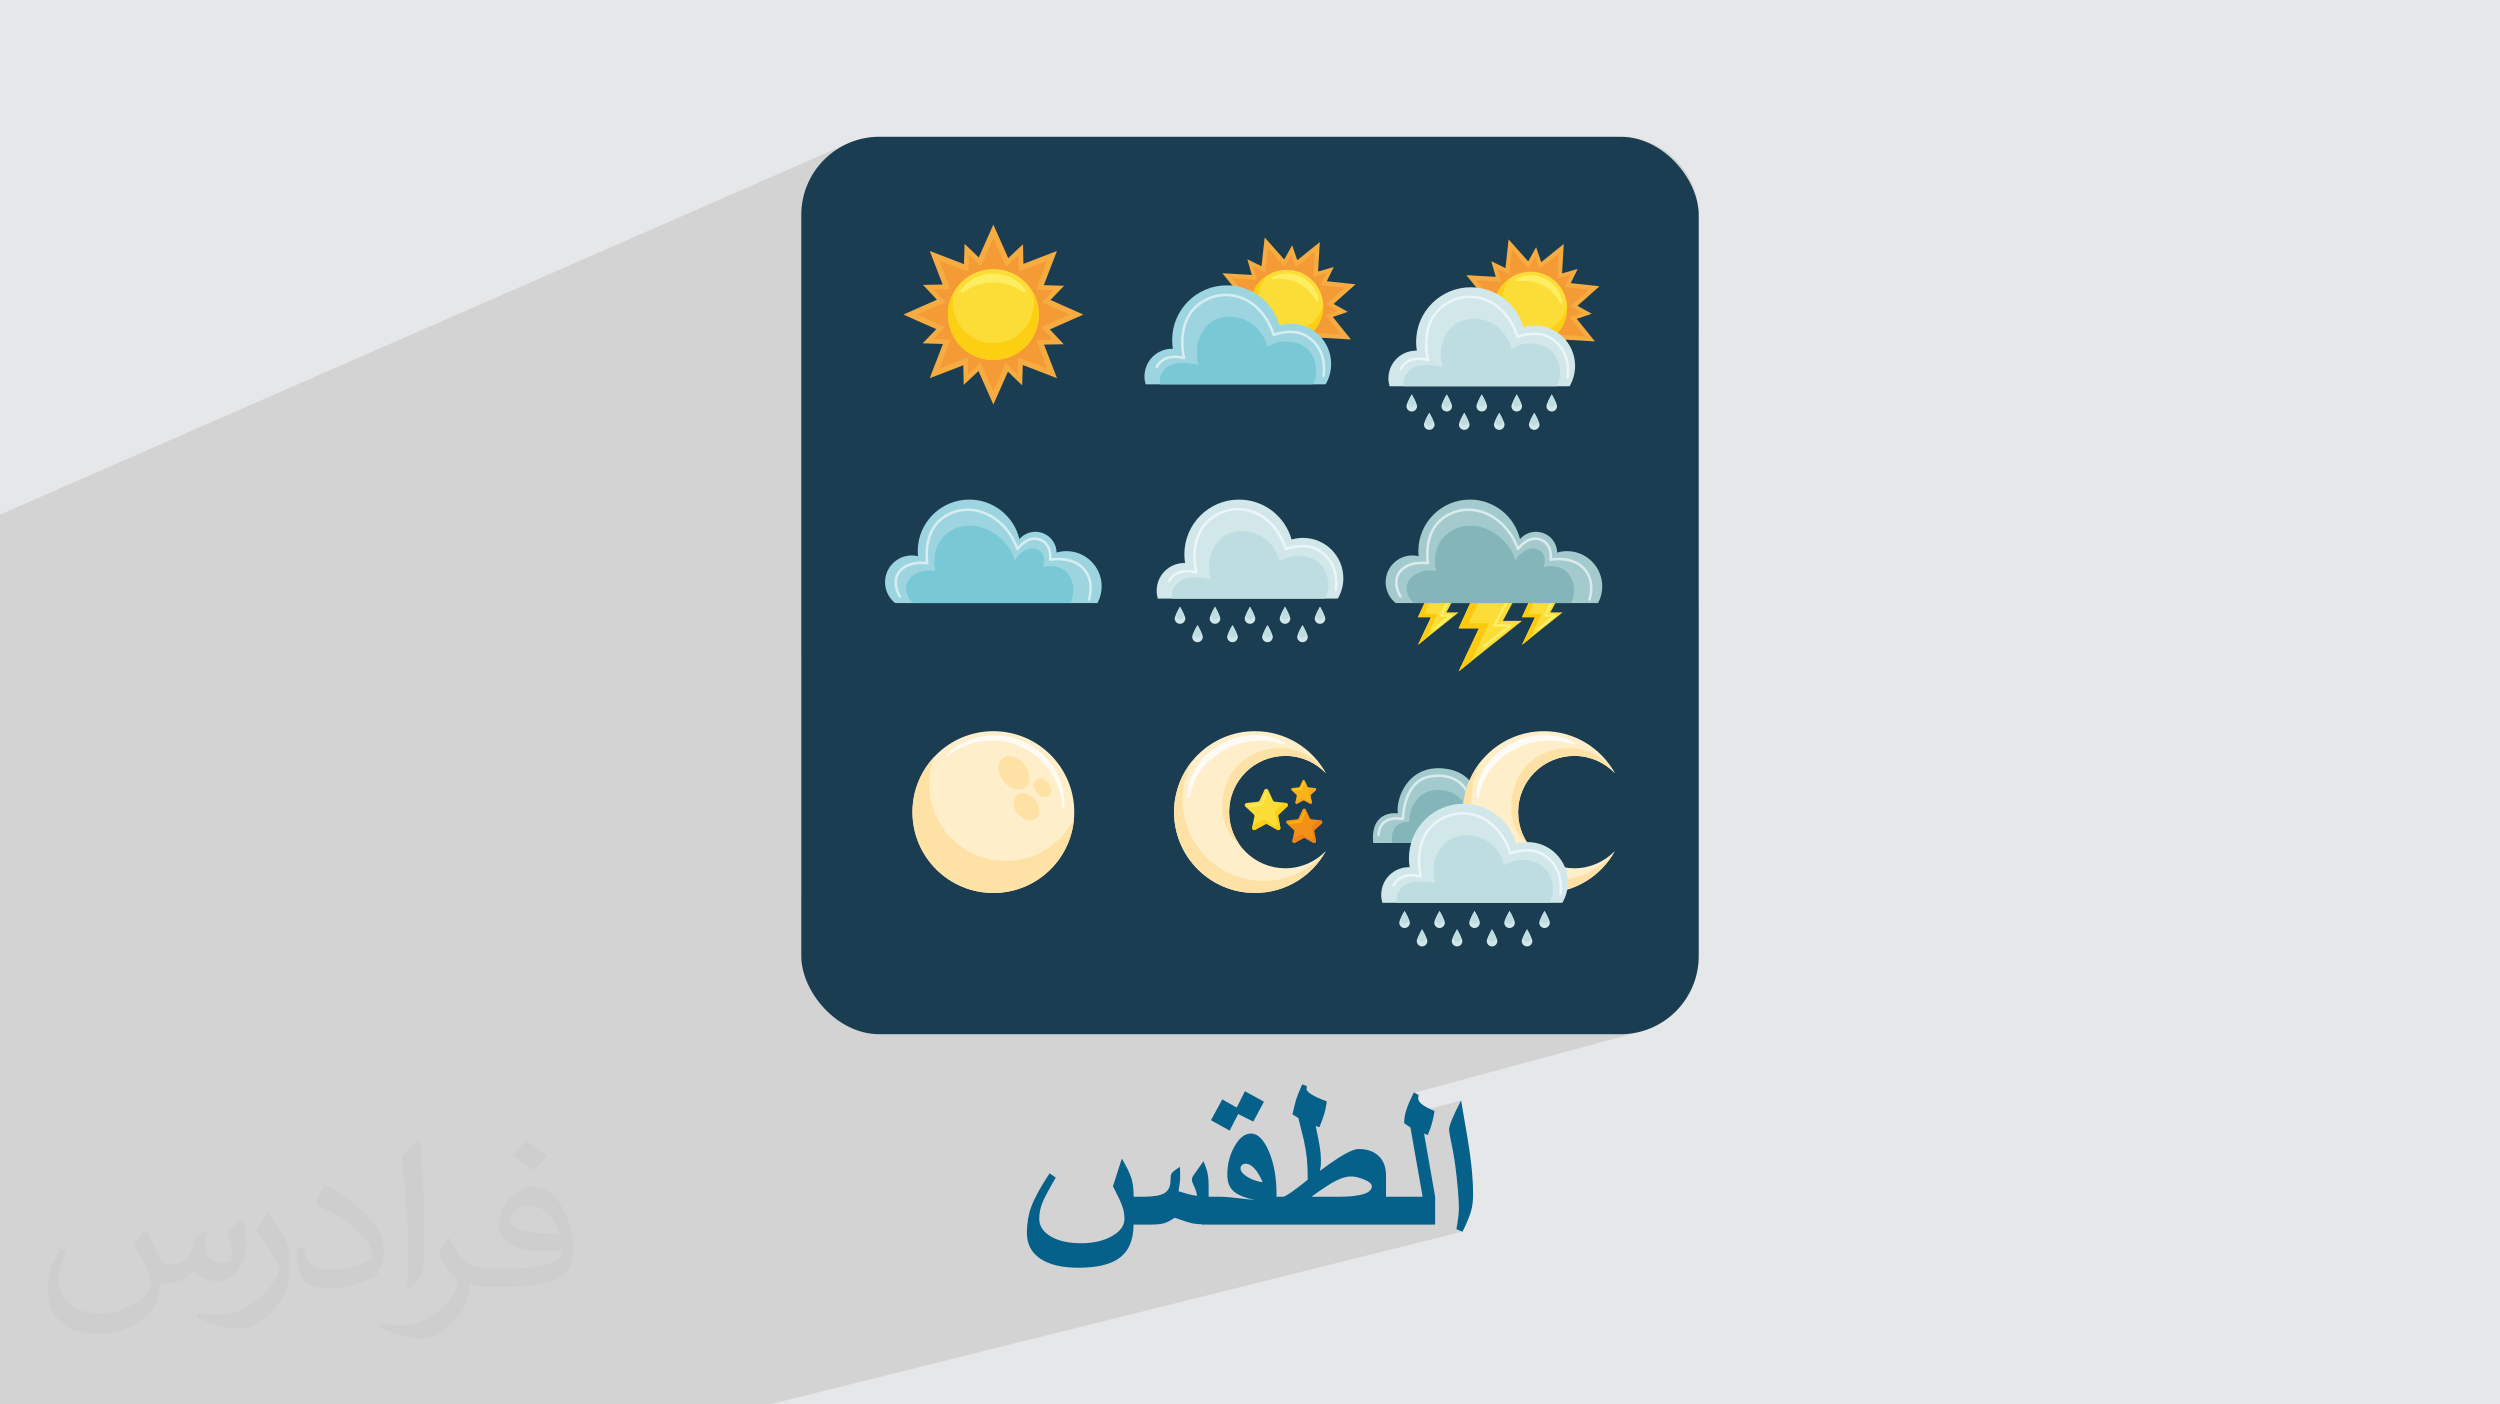
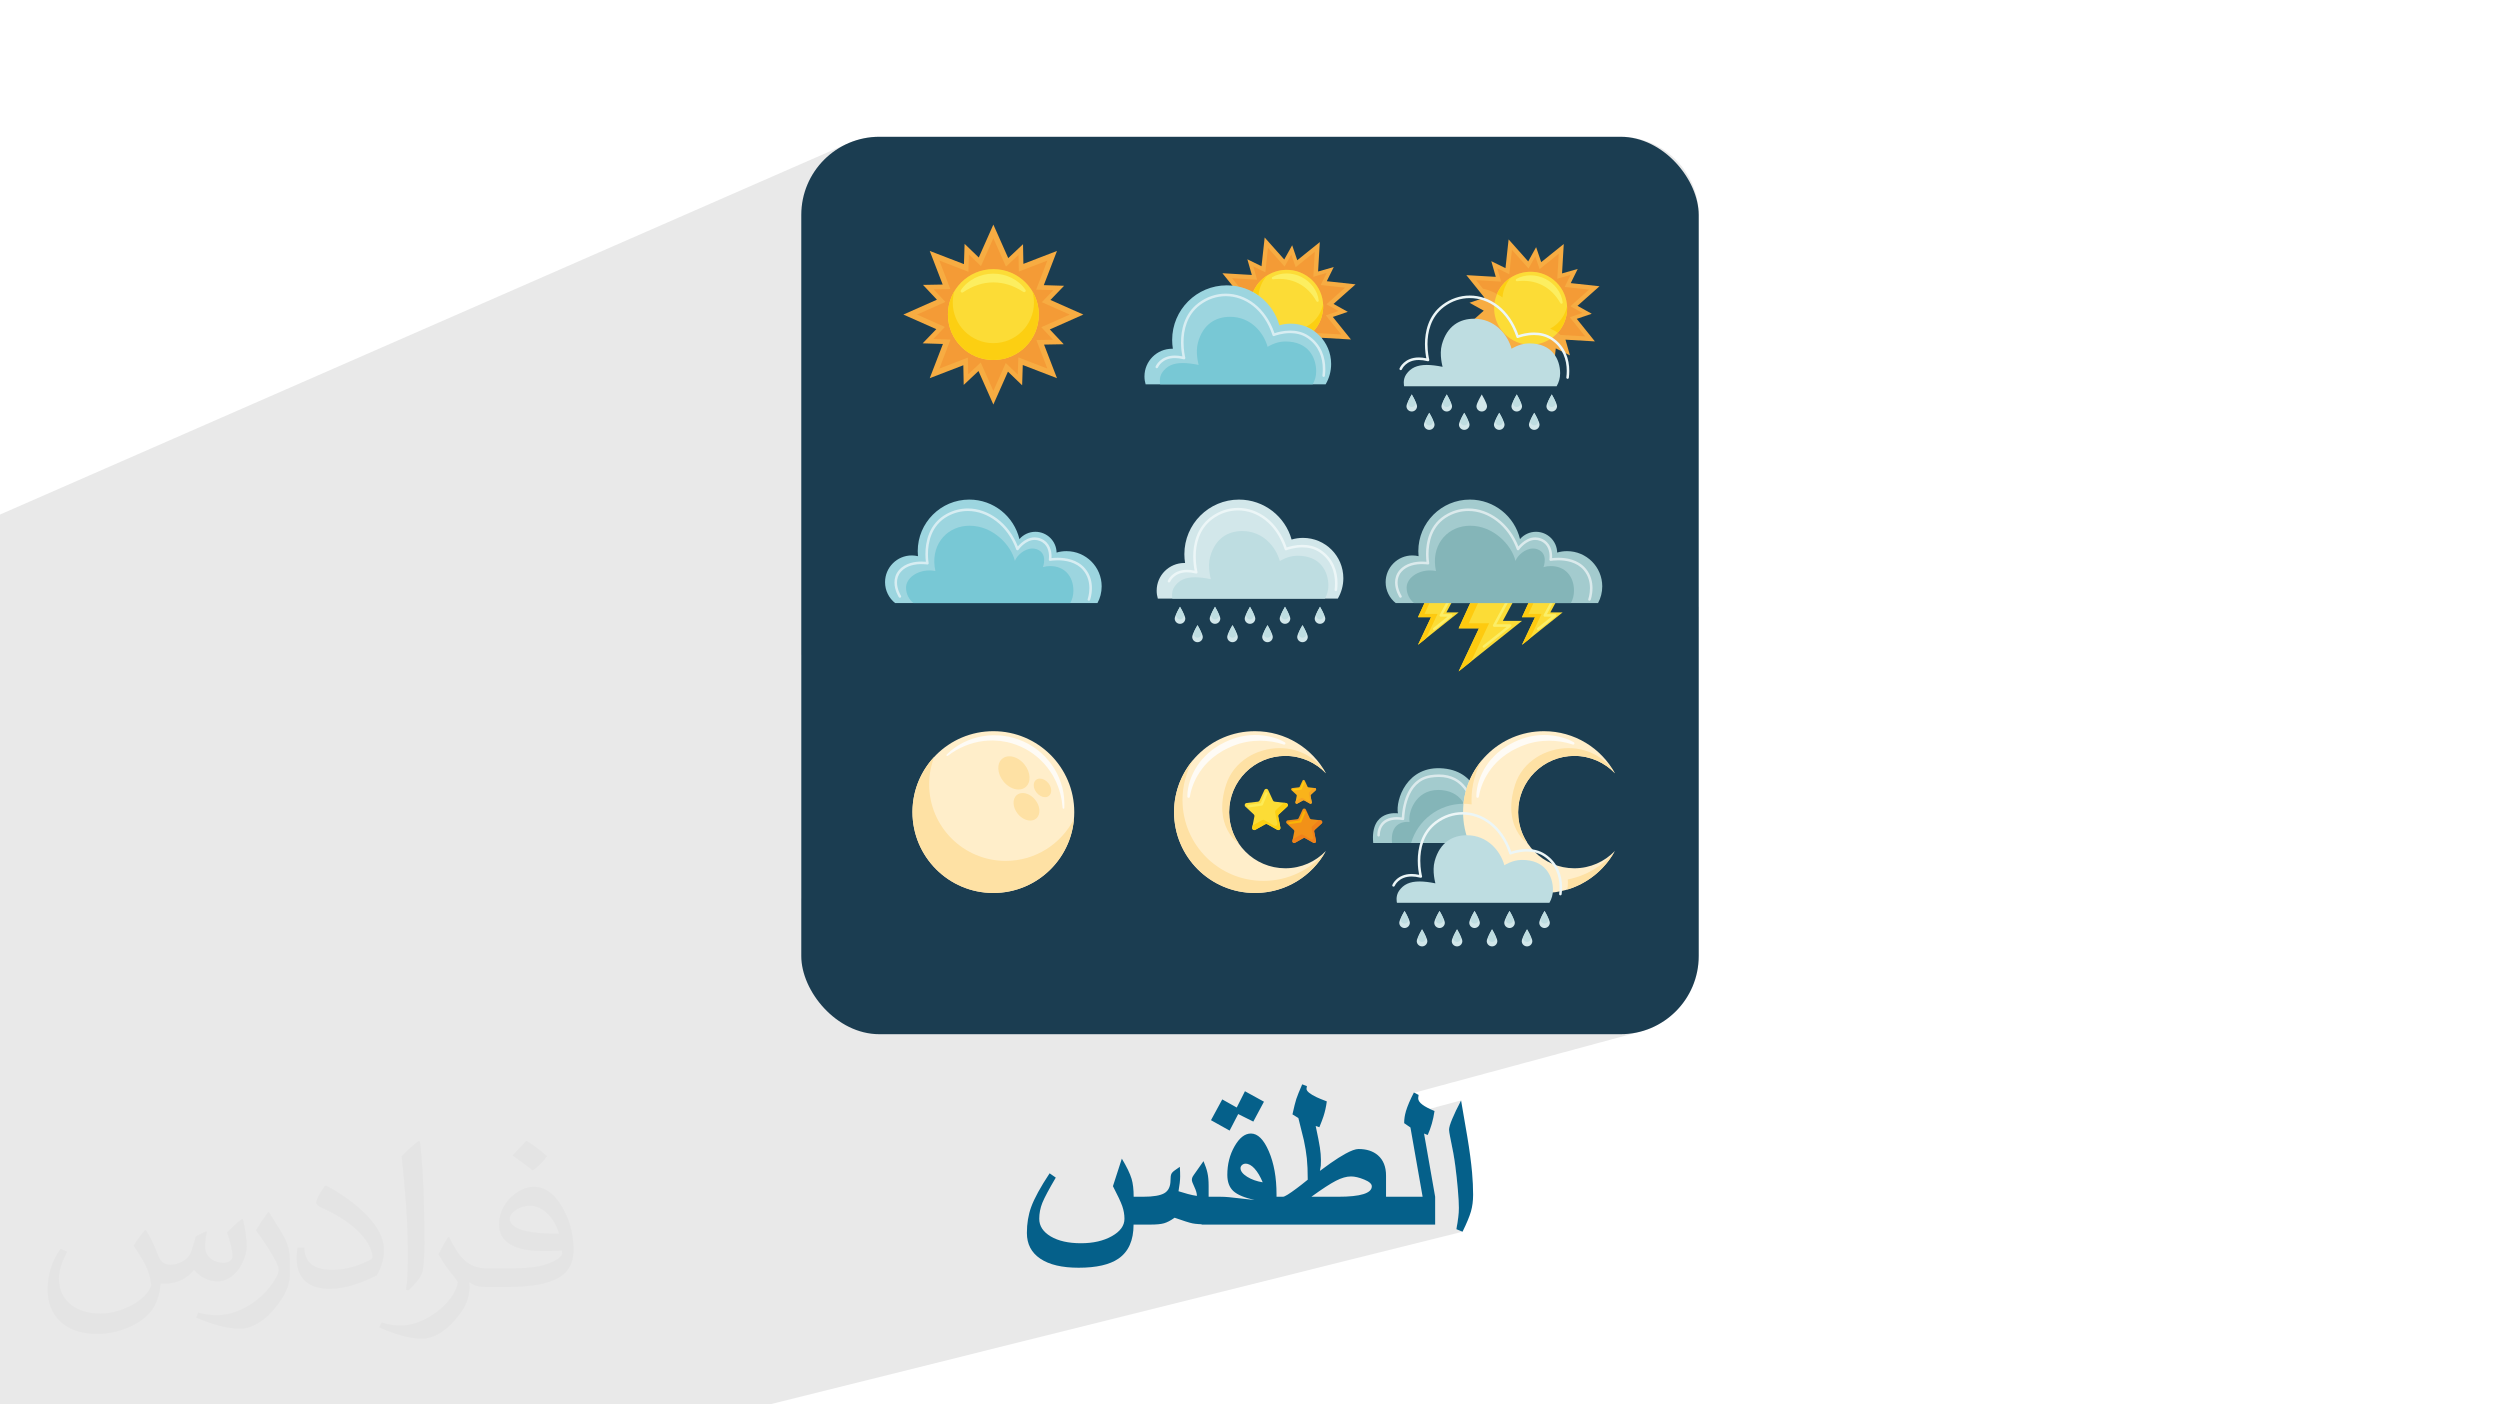
<svg xmlns="http://www.w3.org/2000/svg" xml:space="preserve" width="94.192mm" height="52.917mm" version="1.0" style="shape-rendering:geometricPrecision; text-rendering:geometricPrecision; image-rendering:optimizeQuality; fill-rule:evenodd; clip-rule:evenodd" viewBox="0 0 9404.92 5283.66">
  <defs>
    <style type="text/css">
   
    .fil4 {fill:#1B3D51}
    .fil19 {fill:#FEFBF5;fill-rule:nonzero}
    .fil18 {fill:#FFEECA;fill-rule:nonzero}
    .fil21 {fill:#FEE1A4;fill-rule:nonzero}
    .fil31 {fill:#FFD00D;fill-rule:nonzero}
    .fil24 {fill:#FECA0F;fill-rule:nonzero}
    .fil35 {fill:#F9B505;fill-rule:nonzero}
    .fil28 {fill:#F9B31B;fill-rule:nonzero}
    .fil5 {fill:#F7AC42;fill-rule:nonzero}
    .fil30 {fill:#F6A423;fill-rule:nonzero}
    .fil6 {fill:#F49B36;fill-rule:nonzero}
    .fil32 {fill:#F29118;fill-rule:nonzero}
    .fil9 {fill:#F28F24;fill-rule:nonzero}
    .fil34 {fill:#F0811A;fill-rule:nonzero}
    .fil10 {fill:#FCCF12;fill-rule:nonzero}
    .fil37 {fill:#FDEB56;fill-rule:nonzero}
    .fil7 {fill:#FCDC36;fill-rule:nonzero}
    .fil8 {fill:#FCEE60;fill-rule:nonzero}
    .fil22 {fill:#FBEE68;fill-rule:nonzero}
    .fil16 {fill:#ECF6F7;fill-rule:nonzero}
    .fil27 {fill:#DBEAEC;fill-rule:nonzero}
    .fil13 {fill:#D7EDF2;fill-rule:nonzero}
    .fil14 {fill:#D2E7EA;fill-rule:nonzero}
    .fil15 {fill:#BEDDE1;fill-rule:nonzero}
    .fil25 {fill:#A3CBCE;fill-rule:nonzero}
    .fil11 {fill:#9CD5DF;fill-rule:nonzero}
    .fil26 {fill:#84B5B8;fill-rule:nonzero}
    .fil12 {fill:#78C8D5;fill-rule:nonzero}
    .fil36 {fill:#0F3837;fill-rule:nonzero}
    .fil23 {fill:#113832;fill-rule:nonzero}
    .fil29 {fill:#12383C;fill-rule:nonzero}
    .fil20 {fill:#163942;fill-rule:nonzero}
    .fil33 {fill:#16363C;fill-rule:nonzero}
    .fil17 {fill:#1E3A4D;fill-rule:nonzero}
    .fil3 {fill:#05608A;fill-rule:nonzero}
    .fil2 {fill:#373435;fill-opacity:0.031}
    .fil1 {fill:#2B2A29;fill-opacity:0.102}
    .fil0 {fill:#E6E7E8}
   
  </style>
  </defs>
  <g id="Layer_x0020_1">
-     <polygon class="fil0" points="-0,0 9404.92,0 9404.92,5283.66 -0,5283.66 " />
    <polygon class="fil1" points="981.93,5283.66 978.09,5283.66 937.04,5283.66 910.72,5283.66 848.78,5283.66 838.54,5283.66 823.27,5283.66 808.47,5283.66 762.66,5283.66 754.25,5283.66 671.97,5283.66 656.57,5283.66 591.61,5283.66 532.27,5283.66 452.15,5283.66 430.68,5283.66 -0,5283.66 -0,3795.96 -0,3772.86 -0,2689.19 -0,1935.72 3194.24,537.73 3221.22,527.8 3249.34,520.53 3278.45,516.06 3308.4,514.53 6096.52,514.53 6118.1,515.32 6139.28,517.66 6159.97,521.47 6180.15,526.72 6199.75,533.35 6218.73,541.29 6237,550.51 6254.53,560.92 6271.27,572.48 6287.14,585.15 6302.1,598.85 6316.09,613.55 6329.06,629.17 6340.94,645.66 6351.69,662.97 6361.25,681.04 6364.66,688.34 6367.89,695.74 6370.9,703.24 6373.73,710.83 6376.35,718.53 6378.74,726.32 6380.94,734.2 6382.91,742.16 6384.66,750.2 6386.2,758.33 6387.5,766.53 6388.58,774.8 6389.42,783.13 6390.03,791.54 6390.4,800 6390.52,808.53 6390.52,1239.3 3014.41,2463.51 3014.41,2736.32 3014.41,3380.87 6390.52,2282.49 6390.52,3596.64 6388.99,3626.6 6384.51,3655.71 6377.25,3683.82 6367.32,3710.8 6354.9,3736.48 6340.13,3760.73 6323.17,3783.38 6304.16,3804.28 6283.26,3823.29 6260.6,3840.26 6236.36,3855.02 6210.68,3867.44 6183.7,3877.37 5318.3,4111.33 5313.97,4119.8 5309.29,4129.38 5305,4138.6 5301.09,4147.48 5297.57,4156.01 5294.41,4164.18 5291.65,4171.99 5289.24,4179.46 5287.63,4185.25 5286.24,4191.04 5285.15,4196.37 5496.52,4139.82 5491.3,4149.82 5486.38,4159.44 5481.76,4168.68 5477.44,4177.55 5473.41,4186.03 5469.7,4194.15 5466.28,4201.9 5463.18,4209.27 5460.36,4216.19 5457.93,4222.58 5455.87,4228.45 5454.19,4233.78 5452.89,4238.58 5451.97,4242.86 5451.41,4246.61 5451.23,4249.83 5451.3,4252.05 5451.52,4254.7 5451.89,4257.77 5452.4,4261.26 5453.04,4265.18 5453.83,4269.53 5454.76,4274.29 5455.82,4279.49 5459.01,4294.59 5461.95,4309.17 5464.67,4323.22 5467.14,4336.74 5469.39,4349.72 5471.4,4362.18 5473.17,4374.08 5474.72,4385.43 5476.16,4396.56 5477.54,4407.73 5478.84,4418.92 5480.07,4430.14 5481.25,4441.4 5482.37,4452.68 5483.43,4463.99 5484.44,4475.34 5485.32,4486.33 5486.08,4496.63 5486.74,4506.26 5487.28,4515.2 5487.7,4523.46 5488,4531.04 5488.19,4537.93 5488.25,4544.13 5488.1,4552.14 5487.66,4560.73 5486.92,4569.87 5485.88,4579.59 5484.56,4589.88 5482.93,4600.74 5481.01,4612.19 5478.8,4624.21 5502.03,4633.65 2894.08,5283.66 2838.92,5283.66 2704.66,5283.66 2538.39,5283.66 2514.63,5283.66 2293.13,5283.66 2167.45,5283.66 2147.79,5283.66 2143.46,5283.66 2113.74,5283.66 2062.25,5283.66 1934.74,5283.66 1913.62,5283.66 1828.35,5283.66 1784.97,5283.66 1782.26,5283.66 1781.45,5283.66 1774.12,5283.66 1769.39,5283.66 1733.31,5283.66 1692.92,5283.66 1683.31,5283.66 1622.62,5283.66 1576.91,5283.66 1555.91,5283.66 1529.77,5283.66 1529.73,5283.66 1500.47,5283.66 1473,5283.66 1394.77,5283.66 1382.93,5283.66 1310.57,5283.66 1286.71,5283.66 1220.79,5283.66 1129.09,5283.66 1120.56,5283.66 1111.98,5283.66 1087.36,5283.66 1061,5283.66 " />
    <path class="fil2" d="M548.54 4627.69c17.95,27.21 29.6,53.36 40.96,82.43 8.45,16.91 12.93,48.09 52.57,48.09 11.61,0 28.28,-3.42 43.06,-11.61 16.63,-8.73 29.32,-21.94 35.94,-42l15.85 -53.36 38.57 -19.02 2.64 2.64c-5.27,20.09 -6.59,39.36 -6.59,54.43 0,44.63 38.57,61.56 69.22,61.56 17.95,0 34.09,-8.73 34.09,-25.11 0,-21.13 -8.98,-57.06 -20.62,-89.29 17.95,-17.95 35.94,-35.94 56.53,-50.47l3.17 1.6c8.98,38.04 14,75.56 14,100.66 0,24.57 -10.83,51.79 -19.81,69.49 -18.49,34.87 -51.25,62.62 -90.87,62.62 -30.1,0 -63.65,-15.07 -86.66,-43.06l-1.32 0c-21.66,26.96 -55.22,51.25 -108.86,51.25l-16.63 0c-2.64,35.41 -10.29,60.49 -21.94,82.95 -31.95,62.34 -126.81,106.47 -216.1,106.47 -124.17,0 -186.51,-71.59 -186.51,-166.96 0,-58.91 19.27,-113.6 48.88,-152.42l24.29 10.04c-18.49,35.41 -30.91,68.68 -30.91,101.45 0,89.29 72.66,131.83 156.4,131.83 77.68,0 173.83,-49.41 191.28,-106.72 -6.59,-62.62 -30.1,-91.93 -66.04,-148.99 10.83,-19.02 24.83,-38.04 42.28,-58.38l3.17 0 0 0 0 0 -0.02 -0.09zm1432.13 -336.04c26.15,16.39 51.79,35.66 76.87,57.85 -14,19.81 -31.45,37.79 -53.11,53.64 -25.11,-20.34 -50.19,-37.79 -75.84,-56.27 17.42,-19.55 34.62,-38.29 52.04,-55.22l0 0 0 0 0 0 0 0 0 0 0.03 0zm13.47 244.11c-42.28,0 -76.87,27.75 -76.87,48.34 0,44.13 84.53,57.85 185.72,57.31 -12.68,-51.79 -57.06,-105.68 -108.86,-105.68l0.01 0.03zm-94.86 236.19c54.96,0 103.04,-1.6 139.74,-10.83 40.96,-10.29 75.56,-30.91 75.56,-45.17 0,-3.7 0,-8.19 -1.32,-11.89 -22.98,2.11 -49.41,2.11 -72.38,2.11 -74.49,0 -131.55,-16.91 -154.02,-58.66 -5.55,-11.61 -9.51,-24.57 -9.51,-39.36 0,-40.43 17.42,-79.79 48.09,-107 25.61,-22.45 53.89,-36.44 82.67,-36.44 52.04,0 93.51,41.75 122.57,107.54 15.85,35.94 26.68,77.4 26.68,129.72 0,34.87 -9.51,64.19 -31.17,85.85 -40.43,39.11 -114.92,53.89 -229.04,53.89l-51.79 0 0 0 -13.47 0c-28.28,0 -48.62,-5.02 -64.72,-17.42l-2.64 0c0.79,6.59 1.32,12.93 1.32,19.02 0,25.61 -8.45,58.38 -25.61,84.53 -50.72,75.3 -105.68,108.04 -153.24,108.04 -48.09,0 -107,-18.49 -160.11,-42.54l9.51 -18.49c17.17,7.13 40.96,11.89 73.7,11.89 85.85,0 198.66,-82.43 212.66,-163 -3.17,-6.59 -8.98,-15.32 -17.17,-24.57 -25.11,-29.85 -40.96,-54.68 -55.75,-80.83 12.68,-25.11 24.29,-45.17 35.13,-63.4l4.49 -0.53c36.72,74.77 69.99,117.55 144.23,117.55l11.61 0 0 0 53.89 0 0 0 0 0 0 0 0 0 0 0 0.09 0.01zm-371.98 79c6.34,-34.34 6.87,-72.91 6.87,-108.86l0 -53.36c0,-99.6 -12.68,-244.36 -22.98,-338.68 17.95,-19.27 43.06,-42 62.87,-57.31l5.81 1.6c13.47,118.62 16.63,256 16.63,383.06 0,33.3 -1.32,65.79 -4.49,89.55 -1.85,30.1 -19.27,52.83 -56.53,87.7l-8.19 -3.7zm-382.8 -157.19c1.85,46.77 24.83,83.49 105.15,83.49 49.93,0 92.19,-12.93 138.96,-35.13 8.45,-3.7 12.93,-8.73 12.93,-12.93 0,-29.32 -22.45,-68.15 -60.23,-103.55 -36.72,-33.3 -85.34,-62.62 -130.76,-82.18 -15.6,-6.59 -20.62,-13.47 -20.62,-20.09 0,-13.47 17.95,-41.75 32.77,-62.09l5.02 -0.53c52.04,27.21 110.17,67.64 153.24,112.53 39.11,41.47 63.4,83.49 63.4,129.19 0,33.81 -10.29,65.51 -26.96,95.11 -57.06,28.79 -117.83,50.72 -178.06,50.72 -73.17,0 -123.1,-34.34 -123.1,-114.92 0,-8.73 0,-22.19 3.17,-39.64l25.11 0 0 0 0 0 0 0 0 0 0 0 -0.02 0zm-132.37 -132.9l45.45 73.45c16.63,27.21 32.23,56.81 32.23,103.55l0 59.7c0,48.34 -30.91,100.13 -80.83,151.38 -39.11,34.62 -73.7,49.41 -105.68,49.41 -47.55,0 -101.98,-14.79 -164.85,-41.75l7.13 -18.49c19.81,5.27 42.79,9.77 71.06,9.77 90.36,-0.53 182.8,-66.57 225.08,-147.15 5.02,-9.26 6.87,-17.95 6.87,-24.04 0,-9.26 -5.02,-19.55 -8.98,-28.79 -22.98,-43.31 -48.62,-82.95 -76.87,-119.68 14.79,-23.25 29.6,-45.7 45.7,-67.9l3.7 0.53 0 0 0 0 0 0 0 0 0 0 -0.02 0.01z" />
    <g id="_2161159712528">
      <g>
        <path class="fil3" d="M4546.78 4606.1c-28.23,0 -48.44,-1.32 -60.52,-3.81 -12.07,-2.49 -34.52,-9.58 -67.47,-21.26 -14.84,10.62 -27.97,17.45 -39.65,20.87 -11.55,3.29 -29.01,4.99 -52.24,4.99l-62.49 0c0,59.33 -18.9,102 -56.97,128.12 -33.08,22.71 -82.96,34.13 -149.64,34.13 -62.36,0 -110.4,-11.29 -144.14,-34 -33.73,-22.71 -50.53,-54.87 -50.53,-96.74 0,-35.58 5.38,-68.14 16.15,-97.67 11.81,-32.55 34.92,-74.82 69.31,-126.81l23.23 16.16c-25.59,43.44 -42.4,74.95 -50.4,94.51 -7.88,19.56 -11.81,39.78 -11.81,60.65 0,26.91 14.44,48.97 43.18,66.16 28.89,17.06 66.69,25.6 113.69,25.6 46.07,0 84.92,-8.93 116.43,-26.65 31.5,-17.72 47.26,-39.51 47.26,-65.24 0,-15.89 -2.76,-31.77 -8.14,-47.52 -5.52,-15.63 -17.2,-40.7 -35.19,-75.22l33.47 -103.57c18.51,30.71 30.72,56.06 36.76,76.13 5.11,17.32 7.74,39.78 7.74,67.21l35.19 0c38.59,0 65.5,-4.59 80.6,-13.65 15.23,-9.06 22.85,-25.47 22.85,-48.97 0,-10.23 0.92,-17.85 2.89,-22.58 1.97,-4.72 6.56,-9.59 13.91,-14.7l18.25 -12.74c0.39,4.86 0.65,11.42 0.92,19.69 0.13,8.27 0.26,13.79 0.26,16.29 0,14.04 -2.1,32.68 -6.17,55.92 11.81,3.8 23.63,7.35 35.58,10.5 11.94,3.15 23.11,5.51 33.61,7.09 0,-9.19 -3.16,-20.35 -9.46,-33.61 -6.3,-13.26 -9.45,-21.93 -9.45,-25.99 0,-3.16 0.39,-6.04 1.31,-8.8 0.92,-2.89 3.02,-6.56 6.3,-11.15l36.1 -51.2c6.96,16.16 11.95,30.72 14.84,43.98 3.02,13.12 4.46,29.54 4.46,49.23l0 144.66zm255.45 0.79l-281.97 0 0 -104.76 69.32 0c11.81,0 22.97,0.53 33.47,1.58 28.23,3.15 60.39,6.7 96.61,10.63 -38.06,-8.53 -64.58,-19.69 -79.81,-33.61 -15.1,-14.05 -22.71,-34.39 -22.71,-61.04 0,-39.77 9.06,-75.62 27.3,-107.51 18.25,-31.9 38.73,-47.92 61.44,-47.92 25.73,0 48.18,22.32 67.48,67.08 19.29,44.76 28.88,98.72 28.88,162.12l0 113.42zm-51.98 -159.11c-9.19,-22.05 -19.43,-39.24 -30.59,-51.58 -11.28,-12.34 -22.58,-18.51 -33.73,-18.51 -5.12,0 -9.59,1.71 -13.39,4.99 -3.81,3.4 -5.78,7.35 -5.78,11.94 0,11.02 8.27,21.79 24.68,32.16 16.53,10.36 36.1,17.46 58.81,21zm4.72 -303.23l-40.04 74.83 -56.84 -28.36 -32.29 62.23 -70.09 -39.12 42.4 -78.24 54.49 30.59 30.84 -61.31 71.54 39.38zm459.31 462.34l-438.71 0 0 -104.76 51.06 0c6.17,0 23.49,-10.63 51.85,-31.89 9.59,-6.96 23.23,-17.72 41.22,-32.3 0,-31.63 -1.18,-58.28 -3.41,-80.2 -2.36,-21.8 -6.03,-44.5 -11.15,-68.13 -1.31,-5.65 -8.14,-33.48 -20.74,-83.62l-22.19 -13.79c5.91,-26.91 10.63,-46.2 14.44,-57.88 3.93,-11.68 11.29,-30.06 22.19,-55.14l17.72 6.82c0,1.58 -0.53,4.86 -1.58,9.98 0,8.93 12.73,19.55 38.2,31.76 8.54,4.07 21.27,9.19 38.2,15.63 -2.63,20.08 -6.7,38.85 -12.47,56.31 -2.76,8.8 -8.02,22.45 -15.5,40.96l-13.78 -4.6c7.88,36.49 13,63.4 15.76,80.74 2.62,17.32 3.93,32.81 3.93,46.47l0 4.2c0,7.48 -0.13,13.25 -0.53,17.58 -0.39,4.2 -1.44,10.76 -3.28,19.82 13.39,-9.72 26.78,-19.55 40.3,-29.27 20.87,-14.58 39.38,-26.39 55.79,-35.32 21.53,-11.81 37.93,-17.72 49.23,-17.72 30.32,0 54.48,7.88 72.73,23.5 20.47,17.71 30.71,43.18 30.71,76.52l0 184.31zm-53.56 -144.14c0,-8.93 -9.45,-17.45 -28.36,-25.2 -19.03,-7.88 -35.7,-11.81 -50.01,-11.81 -16.79,0 -35.84,5.51 -56.96,16.41 -21.14,10.89 -51.85,30.98 -92.02,59.99l100.68 0c84.41,0 126.68,-13.13 126.68,-39.38zm238.26 144.14l-211.08 0 0 -104.76 163.95 0 -45.81 -260.57 -23.63 -16.28c0,-15.1 2.24,-30.33 6.83,-45.82 5.91,-19.43 15.76,-42.67 29.79,-69.57l17.72 9.2c0,1.57 -0.53,5.64 -1.58,12.2 0,8.54 5.38,16.67 16.15,24.55 9.46,7.22 24.55,15.1 45.29,23.75 -2.37,16.42 -5.77,32.56 -10.23,48.18 -4.59,15.63 -9.72,29.67 -15.37,42.01l-13.78 -5.38 41.75 237.73 0 104.76zm142.81 -111.85c0,22.85 -2.76,43.71 -8.14,62.62 -5.51,18.9 -16.02,44.24 -31.63,76l-23.23 -9.45c6.3,-32.82 9.46,-59.47 9.46,-80.08 0,-15.62 -1.32,-38.59 -3.81,-68.79 -2.63,-30.32 -5.77,-60.25 -9.72,-89.91 -3.8,-29.55 -10.1,-64.98 -18.9,-105.94 -3.02,-14.44 -4.59,-24.28 -4.59,-29.67 0,-7.88 3.93,-21.4 11.95,-40.56 7.87,-19.17 19.03,-42.28 33.34,-69.44l23.36 136.25c8.66,51.85 14.57,96.74 17.98,134.69 2.63,29.28 3.93,57.36 3.93,84.27z" />
        <rect class="fil4" x="3014.4" y="514.53" width="3376.11" height="3376.11" rx="294" ry="294" />
      </g>
      <g>
        <polygon class="fil5" points="3949.38,1239.3 4075.47,1183.37 3951.69,1128.45 4003.05,1075.12 3926.78,1072.73 3976.34,944.03 3849.96,992.7 3848.58,918.69 3792.94,970.98 3736.99,844.89 3682.09,968.66 3628.76,917.31 3626.36,993.59 3497.66,944.02 3546.33,1070.4 3472.33,1071.78 3524.62,1127.42 3398.52,1183.37 3522.31,1238.28 3470.95,1291.6 3547.22,1294 3497.66,1422.7 3624.03,1374.03 3625.41,1448.04 3681.06,1395.75 3736.99,1521.84 3791.91,1398.05 3845.24,1449.42 3847.63,1373.13 3976.33,1422.7 3927.66,1296.33 4001.66,1294.95 " />
        <path class="fil6" d="M3736.99 1470.71l-47.49 -107.05 -47.24 44.39 -1.17 -62.82 -107.29 41.32 42.08 -109.26 -64.75 -2.03 43.6 -45.28 -105.08 -46.61 107.04 -47.5 -44.38 -47.24 62.81 -1.17 -41.32 -107.29 109.26 42.09 2.03 -64.77 45.28 43.61 46.61 -105.08 47.5 107.04 47.25 -44.38 1.16 62.82 107.29 -41.33 -42.09 109.26 64.77 2.04 -43.6 45.27 105.08 46.62 -107.05 47.49 44.38 47.25 -62.81 1.16 41.32 107.29 -109.26 -42.08 -2.03 64.75 -45.27 -43.6 -46.63 105.09zm-1.38 -116.49c0.46,0 0.93,0 1.38,0 0.47,0 0.93,0 1.39,0 93.73,-0.75 169.48,-76.95 169.48,-170.85l0 0 0 0 0 0 0 0c0,-0.08 0,-0.17 0,-0.25 0,-0.02 0,-0.04 0,-0.06 0,-0.08 0,-0.15 0,-0.22 0,-0.01 0,-0.03 0,-0.03 0,-0.08 0,-0.16 -0.01,-0.24 0,-0.03 0,-0.05 0,-0.07 0,-0.07 0,-0.13 0,-0.19 0,-0.02 0,-0.04 0,-0.06 0,-0.08 0,-0.15 0,-0.23 0,-0.03 0,-0.06 0,-0.09 0,-0.05 0,-0.1 0,-0.15 0,-0.06 -0.01,-0.11 -0.01,-0.17 0,-0.04 0,-0.09 0,-0.13 0,-0.04 0,-0.09 0,-0.14 0,-0.02 0,-0.05 0,-0.08 0,-0.17 0,-0.34 0,-0.5 0,-0.01 0,-0.01 0,-0.03 -1.41,-93.15 -77.35,-168.23 -170.85,-168.23 -93.48,0 -169.43,75.09 -170.83,168.24 0,0.01 0,0.01 0,0.01 0,0.17 -0.01,0.34 -0.01,0.5 0,0.03 0,0.07 0,0.1 0,0.05 0,0.09 0,0.13 0,0.06 0,0.12 -0.01,0.18 0,0.05 0,0.09 0,0.13 0,0.04 0,0.08 0,0.13 0,0.03 0,0.07 0,0.11 0,0.07 0,0.14 0,0.22 0,0.02 0,0.03 0,0.05 0,0.07 0,0.13 0,0.2 0,0.01 0,0.05 0,0.07 0,0.08 0,0.16 0,0.24l0 0.01c0,0.08 0,0.16 0,0.24 0,0.02 0,0.04 0,0.06 0,0.08 0,0.17 0,0.25l0 0 0 0 0 0 0 0c0,93.9 75.76,170.1 169.47,170.85z" />
        <path class="fil7" d="M3907.86 1183.37c0,94.36 -76.49,170.85 -170.87,170.85 -94.36,0 -170.85,-76.49 -170.85,-170.85 0,-94.37 76.49,-170.86 170.85,-170.86 94.38,0 170.87,76.49 170.87,170.86z" />
        <path class="fil8" d="M3619.5 1100.81c-1.84,0 -3.64,-0.89 -4.74,-2.54 -1.3,-1.95 -1.23,-4.39 -0.04,-6.25 12.49,-19.35 30.97,-35 52.04,-45.86 21.14,-10.8 45.12,-16.58 69.07,-16.69 0.51,-0.01 1.02,-0.01 1.54,-0.01 23.42,0 46.92,5.38 67.77,15.66 21.26,10.53 39.95,25.96 52.67,45.18 1.74,2.63 1.02,6.16 -1.6,7.89 -0.97,0.65 -2.07,0.95 -3.14,0.95 -1.09,0 -2.16,-0.3 -3.08,-0.9l-0.08 -0.05c-18.13,-11.61 -36.42,-20.86 -55.54,-26.87 -18.8,-6.01 -38.16,-8.95 -57.59,-8.95 -0.25,0 -0.49,0 -0.73,0 -19.68,0.06 -39.27,3.32 -58.22,9.69 -19.06,6.26 -37.21,15.83 -55.12,27.75l-0.07 0.05c-0.96,0.65 -2.06,0.96 -3.15,0.96z" />
        <path class="fil9" d="M3907.86 1183.37c0,-0.08 0,-0.17 0,-0.25 0,0.08 0,0.17 0,0.25zm-341.72 0c0,-0.08 0,-0.17 0,-0.25 0,0.08 0,0.17 0,0.25zm341.72 -0.31c0,-0.08 0,-0.15 0,-0.22 0,0.07 0,0.14 0,0.22zm-341.72 0c0,-0.08 0,-0.16 0,-0.24 0,0.08 0,0.16 0,0.24zm0 -0.25c0,-0.08 0,-0.16 0,-0.24 0,0.08 0,0.16 0,0.24zm341.72 0c0,-0.08 0,-0.16 -0.01,-0.24 0.01,0.08 0.01,0.16 0.01,0.24zm-0.01 -0.31c0,-0.07 0,-0.13 0,-0.19 0,0.06 0,0.12 0,0.19zm-341.71 0c0,-0.07 0,-0.13 0,-0.2 0,0.07 0,0.13 0,0.2zm0 -0.25c0,-0.08 0,-0.15 0,-0.22 0,0.07 0,0.14 0,0.22zm341.71 0c0,-0.08 0,-0.15 0,-0.23 0,0.08 0,0.15 0,0.23zm0 -0.32c0,-0.05 0,-0.1 0,-0.15 0,0.05 0,0.1 0,0.15zm-341.71 -0.01c0,-0.05 0,-0.09 0,-0.13 0,0.04 0,0.08 0,0.13zm0 -0.26c0.01,-0.06 0.01,-0.12 0.01,-0.18 0,0.06 0,0.12 -0.01,0.18zm341.7 -0.05c0,-0.04 0,-0.09 0,-0.13 0,0.04 0,0.09 0,0.13zm-341.69 -0.26c0,-0.03 0,-0.07 0,-0.1 0,0.03 0,0.07 0,0.1zm341.69 -0.01c0,-0.02 0,-0.05 0,-0.08 0,0.03 0,0.06 0,0.08zm0 -0.58c0,-0.01 0,-0.02 0,-0.03 0,0.02 0,0.02 0,0.03zm-341.68 -0.01c0,0 0,0 0,-0.01 0,0.01 0,0.01 0,0.01z" />
        <path class="fil10" d="M3736.99 1354.22c-0.45,0 -0.92,0 -1.38,0 -93.72,-0.75 -169.47,-76.95 -169.47,-170.85l0 0 0 0c0,-0.08 0,-0.17 0,-0.25 0,-0.02 0,-0.04 0,-0.06 0,-0.08 0,-0.16 0,-0.24 0,0 0,-0.01 0,-0.01 0,-0.08 0,-0.16 0,-0.24 0,-0.02 0,-0.05 0,-0.07 0,-0.07 0,-0.13 0,-0.2 0,-0.02 0,-0.03 0,-0.05 0,-0.08 0,-0.15 0,-0.22 0,-0.04 0,-0.08 0,-0.11 0,-0.05 0,-0.09 0,-0.13 0,-0.04 0,-0.08 0,-0.13 0.01,-0.06 0.01,-0.12 0.01,-0.18 0,-0.04 0,-0.09 0,-0.13 0,-0.03 0,-0.07 0,-0.1 0,-0.16 0.01,-0.33 0.01,-0.5 0,0 0,0 0,-0.01 0.46,-30.97 9.2,-59.93 24.04,-84.82 -3.84,13.42 -5.96,27.57 -5.96,42.23 0,84.35 68.4,152.75 152.75,152.75 84.36,0 152.76,-68.4 152.76,-152.75 0,-14.66 -2.11,-28.81 -5.96,-42.23 14.85,24.88 23.58,53.85 24.05,84.81 0,0.01 0,0.02 0,0.03 0,0.16 0,0.33 0,0.5 0,0.03 0,0.06 0,0.08 0,0.05 0,0.1 0,0.14 0,0.04 0,0.09 0,0.13 0,0.06 0.01,0.12 0.01,0.17 0,0.05 0,0.1 0,0.15 0,0.03 0,0.06 0,0.09 0,0.08 0,0.15 0,0.23 0,0.02 0,0.04 0,0.06 0,0.06 0,0.12 0,0.19 0,0.02 0,0.05 0,0.07 0.01,0.08 0.01,0.16 0.01,0.24 0,0.01 0,0.02 0,0.03 0,0.07 0,0.14 0,0.22 0,0.02 0,0.04 0,0.06 0,0.08 0,0.17 0,0.25l0 0 0 0c0,93.9 -75.76,170.1 -169.48,170.85 -0.46,0 -0.92,0 -1.39,0z" />
        <polygon class="fil5" points="4971.53,1270.67 5082.2,1277.14 5014,1192.32 5070.32,1173.14 5016.72,1143.35 5099.52,1069.67 4991.33,1057.9 5017.6,1004.54 4958.59,1021.39 4965.07,910.73 4880.26,978.93 4861.08,922.59 4831.29,976.2 4757.61,893.4 4745.84,1001.59 4692.48,975.32 4709.33,1034.32 4598.67,1027.85 4666.85,1112.66 4610.53,1131.84 4664.14,1161.64 4581.34,1235.31 4689.53,1247.08 4663.26,1300.44 4722.26,1283.6 4715.79,1394.26 4800.59,1326.06 4819.77,1382.4 4849.57,1328.79 4923.25,1411.58 4935.02,1303.39 4988.38,1329.67 " />
        <path class="fil6" d="M5045.67 1258.31l-92.36 -5.4c-3.51,-2.95 -7.18,-5.74 -10.95,-8.37 7.76,-8.6 14.55,-18.34 20.11,-29.13l0 0c0.04,-0.08 0.08,-0.15 0.12,-0.23 0.02,-0.03 0.03,-0.06 0.05,-0.1 0.03,-0.05 0.04,-0.09 0.07,-0.14 0.02,-0.04 0.04,-0.07 0.06,-0.11 0.02,-0.04 0.04,-0.09 0.07,-0.14 0.03,-0.06 0.07,-0.13 0.1,-0.2 0.02,-0.03 0.03,-0.05 0.05,-0.09 0.02,-0.05 0.05,-0.09 0.07,-0.14 0.02,-0.04 0.03,-0.06 0.04,-0.09 0.09,-0.17 0.17,-0.34 0.26,-0.51 0,-0.01 0.02,-0.03 0.02,-0.05 0.03,-0.05 0.05,-0.11 0.09,-0.16 0,-0.02 0.01,-0.04 0.02,-0.05 0.09,-0.18 0.18,-0.36 0.26,-0.54 0.01,-0.01 0.02,-0.03 0.02,-0.05 0.04,-0.05 0.06,-0.11 0.09,-0.16 0.01,-0.02 0.02,-0.04 0.02,-0.06 0.05,-0.1 0.1,-0.19 0.15,-0.29 0.01,-0.03 0.02,-0.05 0.03,-0.07 0.02,-0.05 0.05,-0.09 0.07,-0.14 0.01,-0.03 0.03,-0.07 0.04,-0.1 0.03,-0.04 0.05,-0.09 0.07,-0.13 0.02,-0.04 0.03,-0.08 0.05,-0.12 0.03,-0.06 0.06,-0.11 0.09,-0.17 0.02,-0.05 0.05,-0.11 0.07,-0.16 0.02,-0.03 0.04,-0.07 0.05,-0.1 0.02,-0.05 0.05,-0.1 0.08,-0.15 0.01,-0.03 0.02,-0.06 0.03,-0.09 0.08,-0.16 0.17,-0.34 0.24,-0.5 0,-0.01 0.01,-0.02 0.01,-0.02 31.08,-66.48 4.28,-146.18 -61.51,-180.11 -20.12,-10.37 -41.63,-15.29 -62.8,-15.29 -47.21,0 -92.86,24.42 -118.22,67.31 -0.01,0.01 -0.02,0.03 -0.03,0.04 -0.02,0.05 -0.05,0.08 -0.07,0.12 -0.03,0.05 -0.06,0.11 -0.09,0.16 -0.01,0.02 -0.02,0.03 -0.03,0.05 -0.05,0.08 -0.09,0.14 -0.13,0.22l0 0c-1.24,2.13 -2.44,4.29 -3.58,6.51l0 0c-1.58,3.07 -3.03,6.16 -4.35,9.28 -16.49,-9.08 -34.33,-15.96 -53.18,-20.25l-25.67 -31.92 93.95 5.5 -14.31 -50.09 45.3 22.31 9.99 -91.85 62.55 70.29 25.3 -45.51 16.29 47.82 71.99 -57.88 -5.5 93.94 50.09 -14.31 -22.3 45.31 91.84 9.98 -70.29 62.55 45.51 25.3 -47.82 16.29 57.89 71.99z" />
        <path class="fil7" d="M4962.47 1215.41c-34.75,67.4 -117.55,93.87 -184.96,59.12 -67.4,-34.75 -93.87,-117.55 -59.12,-184.96 34.75,-67.4 117.56,-93.87 184.96,-59.12 67.4,34.75 93.88,117.55 59.12,184.96z" />
        <path class="fil8" d="M4956.44 1135.58c-1.66,0 -3.16,-0.9 -3.96,-2.29l-0.03 -0.06c-8.68,-14.98 -18.32,-28.32 -29.77,-39.64 -11.35,-11.36 -24.27,-20.68 -38.35,-27.88 -14.09,-7.2 -29.28,-12.08 -45.16,-14.52 -8.25,-1.31 -16.64,-1.91 -25.21,-1.91 -7.98,0 -16.1,0.51 -24.37,1.44l-0.06 0.01c-0.18,0.02 -0.35,0.02 -0.53,0.02 -2.29,0 -4.27,-1.72 -4.53,-4.05 -0.21,-1.87 0.74,-3.59 2.27,-4.47 16.06,-9.23 35.02,-13.6 54.07,-13.6 19.07,0.07 38.33,4.76 55.48,13.51 17.18,8.64 32.39,21.35 43.74,36.69 11.3,15.35 18.97,33.25 20.99,51.67 0.27,2.51 -1.54,4.76 -4.05,5.04 -0.16,0.02 -0.33,0.03 -0.5,0.03z" />
        <path class="fil9" d="M4942.36 1244.54l0 0c7.76,-8.6 14.55,-18.34 20.11,-29.13l0 0 0 0c-5.56,10.78 -12.35,20.53 -20.11,29.13zm20.23 -29.36c0.02,-0.03 0.04,-0.06 0.05,-0.1 -0.02,0.04 -0.03,0.07 -0.05,0.1zm0.12 -0.24c0.02,-0.04 0.04,-0.07 0.06,-0.11 -0.02,0.04 -0.04,0.07 -0.06,0.11zm0.13 -0.25c0.03,-0.06 0.07,-0.13 0.1,-0.2 -0.03,0.07 -0.07,0.14 -0.1,0.2zm0.15 -0.29c0.02,-0.04 0.05,-0.1 0.07,-0.14 -0.02,0.05 -0.05,0.09 -0.07,0.14zm0.11 -0.23c0.09,-0.17 0.17,-0.34 0.26,-0.51 -0.09,0.17 -0.17,0.34 -0.26,0.51zm0.28 -0.56c0.03,-0.06 0.05,-0.11 0.09,-0.16 -0.04,0.05 -0.06,0.11 -0.09,0.16zm0.11 -0.21c0.09,-0.18 0.18,-0.36 0.26,-0.54 -0.08,0.18 -0.17,0.36 -0.26,0.54zm0.28 -0.59c0.03,-0.05 0.06,-0.11 0.09,-0.16 -0.03,0.05 -0.05,0.11 -0.09,0.16zm0.11 -0.22c0.05,-0.1 0.1,-0.19 0.15,-0.29 -0.05,0.1 -0.1,0.19 -0.15,0.29zm0.18 -0.36c0.02,-0.05 0.05,-0.1 0.07,-0.14 -0.02,0.05 -0.05,0.09 -0.07,0.14zm0.11 -0.24c0.03,-0.04 0.05,-0.08 0.07,-0.13 -0.02,0.04 -0.04,0.09 -0.07,0.13zm0.12 -0.25c0.04,-0.06 0.06,-0.11 0.09,-0.17 -0.03,0.06 -0.06,0.11 -0.09,0.17zm0.16 -0.33c0.02,-0.03 0.04,-0.07 0.05,-0.1 -0.01,0.03 -0.03,0.07 -0.05,0.1zm0.13 -0.25c0.01,-0.03 0.02,-0.06 0.03,-0.09 -0.01,0.03 -0.02,0.06 -0.03,0.09zm0.27 -0.59c0,-0.01 0,-0.01 0.01,-0.02 0,0 -0.01,0.01 -0.01,0.02zm-246.46 -121.01c1.15,-2.22 2.35,-4.38 3.58,-6.51 -1.24,2.13 -2.44,4.29 -3.58,6.51zm3.58 -6.51c0.04,-0.08 0.08,-0.14 0.13,-0.22 -0.04,0.08 -0.09,0.15 -0.13,0.22zm0.16 -0.27c0.03,-0.05 0.06,-0.11 0.09,-0.16 -0.03,0.05 -0.06,0.11 -0.09,0.16zm0.16 -0.28c0.01,-0.01 0.02,-0.03 0.03,-0.04 -0.01,0.01 -0.02,0.03 -0.03,0.04z" />
        <path class="fil10" d="M4942.36 1244.54c-8.85,-6.14 -18.38,-11.36 -28.46,-15.53 21.69,-11.3 40.22,-29.18 52.28,-52.57 5.4,-10.46 9.11,-21.35 11.29,-32.35 1.39,22.22 -2.61,45.03 -12.62,66.47 -0.01,0.01 -0.01,0.01 -0.01,0.02 -0.08,0.16 -0.16,0.34 -0.24,0.5 -0.01,0.03 -0.02,0.06 -0.03,0.09 -0.03,0.05 -0.06,0.1 -0.08,0.15 -0.01,0.03 -0.03,0.07 -0.05,0.1 -0.02,0.05 -0.05,0.1 -0.07,0.16 -0.03,0.06 -0.05,0.11 -0.09,0.17 -0.02,0.04 -0.03,0.08 -0.05,0.12 -0.02,0.05 -0.04,0.09 -0.07,0.13 -0.01,0.03 -0.02,0.07 -0.04,0.1 -0.02,0.04 -0.05,0.09 -0.07,0.14 -0.01,0.02 -0.02,0.04 -0.03,0.07 -0.05,0.1 -0.1,0.19 -0.15,0.29 0,0.02 -0.01,0.04 -0.02,0.06 -0.03,0.05 -0.06,0.11 -0.09,0.16 0,0.02 -0.01,0.04 -0.02,0.05 -0.08,0.18 -0.17,0.36 -0.26,0.54 -0.01,0.02 -0.02,0.03 -0.02,0.05 -0.04,0.05 -0.06,0.1 -0.09,0.16 0,0.02 -0.02,0.04 -0.02,0.05 -0.09,0.17 -0.17,0.34 -0.26,0.51 -0.01,0.03 -0.02,0.06 -0.04,0.09 -0.02,0.04 -0.05,0.1 -0.07,0.14 -0.02,0.03 -0.04,0.06 -0.05,0.09 -0.03,0.07 -0.07,0.14 -0.1,0.2 -0.03,0.05 -0.05,0.1 -0.07,0.14 -0.02,0.04 -0.04,0.07 -0.06,0.11 -0.03,0.05 -0.04,0.1 -0.07,0.14 -0.01,0.04 -0.03,0.07 -0.05,0.1 -0.04,0.08 -0.08,0.15 -0.12,0.23l0 0c-5.56,10.78 -12.35,20.53 -20.11,29.13zm-207.78 -132.72c-6.57,-4.71 -13.43,-9.05 -20.55,-12.97 1.33,-3.12 2.78,-6.21 4.35,-9.28l0 0c1.15,-2.22 2.35,-4.38 3.58,-6.51 0,0 0,0 0,0 0.04,-0.07 0.09,-0.14 0.13,-0.22 0.01,-0.02 0.02,-0.03 0.03,-0.05 0.03,-0.05 0.06,-0.11 0.09,-0.16 0.02,-0.04 0.05,-0.07 0.07,-0.12 0.01,-0.01 0.02,-0.03 0.03,-0.04 11.54,-19.51 27.29,-35.19 45.46,-46.49 -7.7,8.17 -14.41,17.5 -19.81,27.97 -7.92,15.38 -12.29,31.64 -13.39,47.87z" />
        <path class="fil11" d="M4986.91 1445.93c13.19,-22.5 20.78,-48.68 20.78,-76.63 0,-83.81 -67.95,-151.75 -151.76,-151.75 -14.92,0 -29.32,2.19 -42.93,6.19 -24.12,-86.65 -103.56,-150.26 -197.91,-150.26 -113.49,0 -205.48,92 -205.48,205.49 0,11.28 0.95,22.34 2.71,33.13 -0.91,-0.02 -1.8,-0.14 -2.71,-0.14 -57.54,0 -104.19,46.66 -104.19,104.2 0,10.35 1.56,20.33 4.37,29.77l677.12 0z" />
        <path class="fil12" d="M4938.24 1445.93l-573.65 0c0,0 -6.38,-24.52 8.02,-45.17 16.59,-23.8 40.31,-35.04 76.93,-35.04 16.95,0 36.66,2.41 59.7,7.07l0 0c0.24,0 -13.26,-45.21 -2.64,-83.88 19.52,-71.01 68.07,-97.08 121.2,-97.08 76.66,0 125.61,57.9 140.94,112.95 0,0 29.02,-19.29 63.36,-20.04 1.37,-0.03 2.72,-0.04 4.06,-0.04 85.65,0 115.28,60.13 115.28,112.55 0,17.76 -4.82,34.39 -13.2,48.69z" />
        <path class="fil13" d="M4979.53 1418.02c-0.2,0 -0.4,-0.02 -0.6,-0.04 -2.64,-0.33 -4.5,-2.73 -4.17,-5.36 0.98,-7.85 1.54,-16.01 1.54,-24.29 0,-20.96 -3.55,-42.79 -12.64,-63.04 -9.11,-20.26 -23.69,-39.01 -46.12,-54.07 -20.35,-13.67 -43.31,-17.95 -64.07,-17.95 -0.04,0 -0.06,0 -0.09,0 -31,0 -56.77,9.67 -59.59,10.78l-0.26 0.1c-0.59,0.24 -1.2,0.36 -1.82,0.36 -0.68,0 -1.37,-0.15 -2.01,-0.44 -1.22,-0.56 -2.13,-1.58 -2.55,-2.85 -16.45,-49.58 -42.74,-86.31 -73.7,-110.65 -30.96,-24.33 -66.61,-36.33 -102.02,-36.33 -34.03,0 -67.84,11.08 -97.09,33.16 -25.36,19.17 -40.75,43.14 -49.88,67.94 -9.14,24.76 -11.94,50.32 -11.94,72.21 -0.01,31.54 5.82,55.39 6.5,58.02l0.07 0.24c0.43,1.65 -0.04,3.41 -1.23,4.62 -0.91,0.92 -2.16,1.42 -3.42,1.42 -0.4,0 -0.79,-0.05 -1.19,-0.15 -12.62,-3.25 -23.67,-4.58 -33.32,-4.58 -24.79,0.03 -40.37,8.72 -50.14,17.43 -9.59,8.58 -13.37,17.35 -13.54,17.78l0 0 0 0c-0.75,1.87 -2.56,3 -4.45,3 -0.6,0 -1.21,-0.11 -1.8,-0.34 -2.46,-1 -3.64,-3.79 -2.66,-6.25 0.18,-0.44 4.32,-10.61 15.51,-20.86 11.13,-10.23 29.48,-20.37 56.93,-20.37 0.05,0 0.1,0 0.15,0 8.5,0 17.85,0.95 28.16,3.12 -2.04,-10.12 -5.16,-29.48 -5.17,-53.08 0.01,-22.7 2.89,-49.36 12.53,-75.54 9.64,-26.18 26.13,-51.9 53.12,-72.27 30.85,-23.3 66.75,-35.11 102.85,-35.11 0,0 0.02,0 0.02,0 37.58,0 75.38,12.78 107.95,38.4 31.59,24.82 58.25,61.68 75.29,110.48 9.49,-3.23 32.07,-9.83 58.79,-9.85 22.04,-0.01 47.02,4.53 69.42,19.57 23.91,16.04 39.78,36.35 49.53,58.12 9.77,21.76 13.48,44.94 13.49,66.97 0,8.72 -0.59,17.26 -1.61,25.49 -0.31,2.43 -2.38,4.2 -4.76,4.2z" />
        <polygon class="fil5" points="5889.26,1277.84 5999.93,1284.32 5931.73,1199.5 5988.06,1180.33 5934.46,1150.53 6017.25,1076.85 5909.06,1065.08 5935.33,1011.72 5876.32,1028.57 5882.8,917.91 5798,986.1 5778.82,929.77 5749.02,983.38 5675.34,900.59 5663.58,1008.77 5610.21,982.5 5627.06,1041.5 5516.4,1035.03 5584.59,1119.83 5528.27,1139.02 5581.87,1168.81 5499.07,1242.49 5607.27,1254.26 5580.99,1307.62 5639.99,1290.77 5633.52,1401.43 5718.32,1333.24 5737.5,1389.57 5767.31,1335.97 5840.98,1418.76 5852.76,1310.57 5906.12,1336.84 " />
        <path class="fil6" d="M5963.41 1265.48l-92.37 -5.4c-3.51,-2.95 -7.17,-5.74 -10.95,-8.37 7.37,-8.16 13.85,-17.34 19.25,-27.47 0.07,-0.14 0.14,-0.28 0.22,-0.43 0.05,-0.08 0.08,-0.16 0.13,-0.24 0.1,-0.19 0.2,-0.38 0.3,-0.57 0.07,-0.14 0.14,-0.27 0.21,-0.42l0 0c0.05,-0.07 0.09,-0.16 0.13,-0.23 0.01,-0.03 0.02,-0.06 0.03,-0.08 0.03,-0.06 0.07,-0.12 0.1,-0.18 0.01,-0.02 0.02,-0.04 0.03,-0.07 0.05,-0.08 0.08,-0.15 0.12,-0.24 0.01,0 0.02,-0.02 0.02,-0.02 0.03,-0.07 0.07,-0.15 0.1,-0.22 0.02,-0.02 0.03,-0.05 0.04,-0.07 0.04,-0.07 0.07,-0.13 0.11,-0.2 0,-0.01 0.01,-0.03 0.01,-0.05 0.05,-0.08 0.09,-0.16 0.13,-0.24 0,-0.01 0,-0.01 0,-0.02 0.05,-0.08 0.09,-0.16 0.13,-0.24 0,-0.02 0.01,-0.02 0.02,-0.03 33.29,-67.06 6.68,-148.65 -60.08,-183.07 -20.13,-10.37 -41.63,-15.29 -62.81,-15.29 -49.75,0 -97.78,27.14 -122.16,74.41 -0.2,0.4 -0.4,0.8 -0.6,1.19 -1.35,2.68 -2.6,5.37 -3.75,8.09 -16.48,-9.08 -34.33,-15.96 -53.17,-20.24l-25.68 -31.93 93.95 5.5 -14.31 -50.09 45.31 22.31 9.99 -91.85 62.55 70.28 25.3 -45.5 16.28 47.82 71.99 -57.89 -5.49 93.95 50.08 -14.31 -22.3 45.3 91.84 10 -70.28 62.54 45.51 25.3 -47.82 16.29 57.89 71.99z" />
        <path class="fil7" d="M5880.2 1222.59c-34.75,67.4 -117.55,93.87 -184.95,59.12 -67.41,-34.75 -93.87,-117.55 -59.13,-184.96 34.76,-67.4 117.56,-93.87 184.97,-59.12 67.39,34.75 93.87,117.56 59.11,184.96z" />
        <path class="fil8" d="M5874.17 1142.76c-1.66,0 -3.16,-0.91 -3.95,-2.29l-0.03 -0.06c-8.68,-14.98 -18.34,-28.31 -29.77,-39.64 -11.36,-11.36 -24.28,-20.68 -38.36,-27.88 -14.08,-7.2 -29.28,-12.08 -45.16,-14.52 -8.25,-1.32 -16.64,-1.91 -25.21,-1.91 -7.97,0 -16.1,0.51 -24.37,1.44l-0.06 0.01c-0.17,0.01 -0.35,0.03 -0.52,0.03 -2.3,0 -4.27,-1.73 -4.54,-4.06 -0.2,-1.87 0.75,-3.6 2.27,-4.48 16.06,-9.22 35.01,-13.59 54.05,-13.59 0.01,0 0.01,0 0.02,0 19.08,0.07 38.34,4.76 55.49,13.5 17.18,8.64 32.39,21.36 43.73,36.71 11.3,15.34 18.98,33.24 20.99,51.66 0.28,2.51 -1.54,4.76 -4.05,5.03 -0.17,0.02 -0.34,0.04 -0.5,0.04z" />
        <path class="fil9" d="M5860.09 1251.71l0 0c7.37,-8.16 13.85,-17.34 19.25,-27.47 -5.4,10.12 -11.88,19.31 -19.25,27.47zm19.47 -27.9c0.05,-0.08 0.08,-0.16 0.13,-0.24 -0.05,0.08 -0.08,0.16 -0.13,0.24zm0.43 -0.81c0.07,-0.14 0.14,-0.27 0.21,-0.42l0 0 0 0c-0.07,0.15 -0.14,0.28 -0.21,0.42zm0.34 -0.65c0.01,-0.03 0.02,-0.06 0.03,-0.08 -0.01,0.02 -0.02,0.05 -0.03,0.08zm0.13 -0.26c0.01,-0.02 0.03,-0.05 0.03,-0.07 -0.01,0.03 -0.02,0.05 -0.03,0.07zm0.15 -0.31c0.01,0 0.01,-0.01 0.02,-0.02 0,0 -0.01,0.02 -0.02,0.02zm0.12 -0.24c0.02,-0.02 0.03,-0.05 0.04,-0.07 -0.01,0.02 -0.02,0.05 -0.04,0.07zm0.15 -0.27c0,-0.01 0.01,-0.03 0.01,-0.05 0,0.02 -0.01,0.04 -0.01,0.05zm0.14 -0.29c0,-0.01 0,-0.01 0,-0.02 0,0.01 0,0.01 0,0.02zm0.13 -0.26c0,-0.02 0.01,-0.02 0.02,-0.03 -0.01,0.01 -0.02,0.01 -0.02,0.03zm-249.38 -114.71l0 0c1.16,-2.72 2.41,-5.41 3.75,-8.09 -1.35,2.68 -2.6,5.37 -3.75,8.09z" />
        <path class="fil10" d="M5860.09 1251.71c-8.84,-6.14 -18.37,-11.35 -28.45,-15.53 21.69,-11.3 40.22,-29.18 52.28,-52.56 5.39,-10.47 9.1,-21.36 11.28,-32.36 1.45,23.23 -2.98,47.14 -14.04,69.43 -0.01,0.01 -0.02,0.01 -0.02,0.03 -0.04,0.08 -0.08,0.16 -0.13,0.24 0,0.01 0,0.01 0,0.02 -0.04,0.08 -0.09,0.16 -0.13,0.24 0,0.02 -0.01,0.04 -0.01,0.05 -0.04,0.07 -0.07,0.13 -0.11,0.2 -0.01,0.02 -0.02,0.05 -0.04,0.07 -0.03,0.07 -0.07,0.15 -0.1,0.22 -0.01,0.01 -0.01,0.02 -0.02,0.02 -0.04,0.08 -0.07,0.16 -0.12,0.24 0,0.02 -0.02,0.05 -0.03,0.07 -0.03,0.06 -0.07,0.12 -0.1,0.18 -0.01,0.02 -0.02,0.05 -0.03,0.08 -0.04,0.07 -0.08,0.15 -0.13,0.23l0 0c-0.07,0.15 -0.14,0.28 -0.21,0.42 -0.1,0.19 -0.2,0.38 -0.3,0.57 -0.05,0.08 -0.08,0.16 -0.13,0.24 -0.08,0.15 -0.15,0.29 -0.22,0.43 -5.4,10.12 -11.88,19.31 -19.25,27.47zm-207.77 -132.72c-6.58,-4.71 -13.44,-9.05 -20.56,-12.97 1.16,-2.72 2.41,-5.41 3.75,-8.09 0.2,-0.39 0.4,-0.79 0.6,-1.19 11.77,-22.83 29.07,-40.94 49.4,-53.59 -7.69,8.17 -14.41,17.5 -19.8,27.96 -7.93,15.38 -12.29,31.65 -13.39,47.88z" />
-         <path class="fil14" d="M5904.64 1453.11c13.19,-22.51 20.79,-48.68 20.79,-76.63 0,-83.81 -67.95,-151.76 -151.77,-151.76 -14.92,0 -29.32,2.2 -42.93,6.21 -24.12,-86.66 -103.56,-150.26 -197.91,-150.26 -113.48,0 -205.47,91.99 -205.47,205.47 0,11.29 0.95,22.35 2.7,33.14 -0.91,-0.03 -1.79,-0.14 -2.7,-0.14 -57.55,0 -104.2,46.65 -104.2,104.2 0,10.35 1.56,20.33 4.37,29.77l677.12 0z" />
        <path class="fil15" d="M5855.97 1453.11l-573.64 0c0,0 -6.39,-24.52 8,-45.17 16.59,-23.81 40.31,-35.04 76.95,-35.04 16.94,0 36.66,2.41 59.7,7.08l0 0c0.23,0 -13.26,-45.23 -2.64,-83.89 19.52,-71.02 68.06,-97.08 121.2,-97.08 76.65,0 125.6,57.9 140.93,112.95 0,0 29.02,-19.29 63.36,-20.04 1.37,-0.02 2.72,-0.04 4.06,-0.04 85.65,0 115.28,60.13 115.28,112.55 0,17.76 -4.82,34.39 -13.2,48.69z" />
        <path class="fil16" d="M5897.26 1425.2c-0.2,0 -0.4,-0.02 -0.6,-0.04 -2.64,-0.33 -4.49,-2.73 -4.17,-5.36 0.99,-7.85 1.54,-16.01 1.54,-24.29 0,-20.97 -3.54,-42.79 -12.64,-63.04 -9.11,-20.26 -23.69,-39.01 -46.12,-54.08 -20.34,-13.66 -43.3,-17.94 -64.07,-17.94 -0.03,0 -0.06,0 -0.09,0 -31,0 -56.76,9.67 -59.59,10.79l-0.26 0.1c-0.59,0.24 -1.2,0.35 -1.82,0.35 -0.68,0 -1.36,-0.15 -2,-0.44 -1.22,-0.56 -2.14,-1.59 -2.56,-2.85 -16.44,-49.59 -42.74,-86.31 -73.69,-110.65 -30.97,-24.33 -66.61,-36.33 -102.03,-36.33 -34.02,0.01 -67.84,11.08 -97.08,33.17 -25.37,19.16 -40.75,43.13 -49.89,67.92 -9.14,24.77 -11.94,50.33 -11.94,72.22 0,31.54 5.83,55.39 6.51,58.02l0.06 0.25c0.44,1.64 -0.03,3.4 -1.23,4.61 -0.91,0.92 -2.15,1.42 -3.41,1.42 -0.4,0 -0.8,-0.05 -1.19,-0.15 -12.63,-3.25 -23.68,-4.58 -33.33,-4.58 -24.78,0.04 -40.36,8.72 -50.13,17.43 -9.58,8.57 -13.37,17.34 -13.55,17.77l0 0 0 0c-0.75,1.87 -2.56,3.01 -4.45,3.01 -0.6,0 -1.21,-0.11 -1.79,-0.35 -2.47,-0.99 -3.65,-3.78 -2.67,-6.24 0.19,-0.44 4.33,-10.61 15.52,-20.86 11.13,-10.23 29.48,-20.37 56.92,-20.37 0.05,0 0.1,0 0.15,0 8.5,0 17.86,0.95 28.16,3.13 -2.04,-10.13 -5.16,-29.48 -5.16,-53.09 0,-22.71 2.88,-49.36 12.53,-75.54 9.64,-26.18 26.12,-51.9 53.11,-72.27 30.85,-23.3 66.75,-35.11 102.85,-35.11 0.01,0 0.02,0 0.02,0 37.59,0 75.39,12.77 107.96,38.39 31.58,24.82 58.24,61.69 75.29,110.5 9.48,-3.24 32.07,-9.85 58.78,-9.87 22.04,0 47.03,4.55 69.42,19.58 23.92,16.04 39.78,36.35 49.54,58.11 9.76,21.77 13.48,44.94 13.48,66.98 0,8.72 -0.58,17.26 -1.61,25.48 -0.31,2.44 -2.38,4.21 -4.76,4.21z" />
        <path class="fil14" d="M5330.87 1528.16c0,10.99 -8.92,19.91 -19.91,19.91 -10.99,0 -19.9,-8.92 -19.9,-19.91 0,-10.99 19.9,-44.3 19.9,-44.3 0,0 19.91,33.31 19.91,44.3z" />
        <path class="fil15" d="M5310.96 1531.24c-8.11,0 -14.69,-6.58 -14.69,-14.69 0,-8.04 14.41,-32.22 14.69,-32.69l0 0c0,0 0,-0.01 0,-0.01l0 0 0 0c0,0 14.69,24.58 14.69,32.7 0,8.11 -6.57,14.69 -14.69,14.69z" />
        <path class="fil14" d="M5462.52 1528.16c0,10.99 -8.9,19.91 -19.9,19.91 -10.98,0 -19.9,-8.92 -19.9,-19.91 0,-10.99 19.9,-44.3 19.9,-44.3 0,0 19.9,33.31 19.9,44.3z" />
        <path class="fil15" d="M5442.62 1531.24c-8.11,0 -14.69,-6.58 -14.69,-14.69 0,-8.04 14.41,-32.22 14.69,-32.69l0 0 0 -0.01 0 0 0 0c0,0 14.69,24.58 14.69,32.7 0,8.11 -6.58,14.69 -14.69,14.69z" />
        <path class="fil14" d="M5594.18 1528.16c0,10.99 -8.91,19.91 -19.9,19.91 -10.99,0 -19.9,-8.92 -19.9,-19.91 0,-10.99 19.9,-44.3 19.9,-44.3 0,0 19.9,33.31 19.9,44.3z" />
-         <path class="fil15" d="M5574.28 1531.24c-8.11,0 -14.69,-6.58 -14.69,-14.69 0,-7.97 14.15,-31.78 14.68,-32.67l0 0c0,-0.01 0,-0.01 0.01,-0.02l0 0 0 -0.01 0 0 0 0c0,0 14.7,24.58 14.7,32.7 0,8.11 -6.59,14.69 -14.7,14.69z" />
        <path class="fil14" d="M5725.85 1528.16c0,10.99 -8.92,19.91 -19.91,19.91 -10.99,0 -19.9,-8.92 -19.9,-19.91 0,-10.99 19.9,-44.3 19.9,-44.3 0,0 19.91,33.31 19.91,44.3z" />
        <path class="fil15" d="M5705.94 1531.24c-8.11,0 -14.69,-6.58 -14.69,-14.69 0,-8.04 14.4,-32.22 14.69,-32.69l0 0 0 -0.01 0 0 0 0c0,0 14.69,24.58 14.69,32.7 0,8.11 -6.57,14.69 -14.69,14.69z" />
        <path class="fil14" d="M5857.5 1528.16c0,10.99 -8.91,19.91 -19.9,19.91 -10.99,0 -19.91,-8.92 -19.91,-19.91 0,-10.99 19.91,-44.3 19.91,-44.3 0,0 19.9,33.31 19.9,44.3z" />
        <path class="fil15" d="M5837.6 1531.24c-8.12,0 -14.69,-6.58 -14.69,-14.69 0,-8.04 14.41,-32.22 14.69,-32.69l0 0 0 -0.01 0 0 0 0c0,0 14.69,24.58 14.69,32.7 0,8.11 -6.58,14.69 -14.69,14.69z" />
        <path class="fil14" d="M5396.7 1597.25c0,10.99 -8.92,19.91 -19.91,19.91 -10.99,0 -19.9,-8.92 -19.9,-19.91 0,-10.99 19.9,-44.3 19.9,-44.3 0,0 19.91,33.31 19.91,44.3z" />
        <path class="fil17" d="M5376.77 1552.98l0 0 0 0zm0.01 0l0 -0.01 0 0.01zm0.01 -0.02l0 0 0 0zm0 -0.01l0 0 0 0z" />
        <path class="fil15" d="M5376.79 1600.34c-8.11,0 -14.69,-6.58 -14.69,-14.69 0,-7.95 14.06,-31.64 14.67,-32.67l0 0c0,0 0.01,0 0.01,0l0 -0.01c0.01,-0.01 0.01,-0.01 0.01,-0.01l0 0c0,-0.01 0,-0.01 0,-0.01l0 0 0 0c0,0 14.7,24.58 14.7,32.7 0,8.11 -6.58,14.69 -14.7,14.69z" />
        <path class="fil14" d="M5528.36 1597.25c0,10.99 -8.92,19.91 -19.91,19.91 -10.99,0 -19.9,-8.92 -19.9,-19.91 0,-10.99 19.9,-44.3 19.9,-44.3 0,0 19.91,33.31 19.91,44.3z" />
        <path class="fil17" d="M5508.43 1552.98l0 0 0 0zm0 0l0 -0.01 0 0.01zm0.02 -0.02l0 0 0 0zm0 -0.01l0 0 0 0z" />
        <path class="fil15" d="M5508.45 1600.34c-8.12,0 -14.69,-6.58 -14.69,-14.69 0,-7.95 14.06,-31.64 14.67,-32.67l0 0c0,0 0,0 0,0l0 -0.01c0.01,-0.01 0.02,-0.01 0.02,-0.01l0 0c0,-0.01 0,-0.01 0,-0.01l0 0 0 0c0,0 14.69,24.58 14.69,32.7 0,8.11 -6.57,14.69 -14.69,14.69z" />
        <path class="fil14" d="M5660.01 1597.25c0,10.99 -8.91,19.91 -19.89,19.91 -11,0 -19.91,-8.92 -19.91,-19.91 0,-10.99 19.91,-44.3 19.91,-44.3 0,0 19.89,33.31 19.89,44.3z" />
        <path class="fil17" d="M5640.09 1552.98c0,0 0,0 0.01,0 -0.01,0 -0.01,0 -0.01,0zm0.01 0l0 -0.01 0 0.01zm0.01 -0.02l0 0 0 0zm0.01 -0.01l0 0 0 0z" />
        <path class="fil15" d="M5640.12 1600.34c-8.13,0 -14.7,-6.58 -14.7,-14.69 0,-7.95 14.06,-31.64 14.67,-32.67 0,0 0,0 0.01,0 0,0 0,0 0,0l0 -0.01c0,-0.01 0.01,-0.01 0.01,-0.01l0 0c0,-0.01 0,-0.01 0.01,-0.01l0 0 0 0c0,0 14.68,24.58 14.68,32.7 0,8.11 -6.57,14.69 -14.68,14.69z" />
        <path class="fil14" d="M5791.68 1597.25c0,10.99 -8.92,19.91 -19.91,19.91 -10.99,0 -19.9,-8.92 -19.9,-19.91 0,-10.99 19.9,-44.3 19.9,-44.3 0,0 19.91,33.31 19.91,44.3z" />
        <path class="fil17" d="M5771.75 1552.98l0 0 0 0zm0.01 0l0 -0.01 0 0.01zm0 -0.02l0 0 0 0zm0.01 -0.01l0 0 0 0z" />
        <path class="fil15" d="M5771.77 1600.34c-8.11,0 -14.69,-6.58 -14.69,-14.69 0,-7.95 14.06,-31.64 14.67,-32.67l0 0c0,0 0,0 0.01,0l0 -0.01c0,-0.01 0,-0.01 0,-0.01l0 0c0.01,-0.01 0.01,-0.01 0.01,-0.01l0 0 0 0c0,0 14.69,24.58 14.69,32.7 0,8.11 -6.58,14.69 -14.69,14.69z" />
        <path class="fil18" d="M4041.32 3055.01c0,168.07 -136.24,304.32 -304.33,304.32 -168.07,0 -304.32,-136.25 -304.32,-304.32 0,-168.08 136.25,-304.33 304.32,-304.33 168.09,0 304.33,136.25 304.33,304.33z" />
        <path class="fil19" d="M4000.72 3042.57c-0.04,0 -0.08,-0.01 -0.12,-0.01 -1.6,-0.06 -2.88,-1.29 -3.06,-2.83l-0.03 -0.24 -2.13 -18.53c-0.38,-3.07 -0.51,-6.16 -1.08,-9.2l-1.9 -9.09c-1.42,-6.01 -2.12,-12.13 -3.92,-18.02l-5.37 -17.6c-0.75,-2.97 -1.87,-5.82 -3.08,-8.64l-3.45 -8.5 -3.44 -8.48c-1.13,-2.82 -2.77,-5.43 -4.11,-8.16 -2.9,-5.37 -5.49,-10.87 -8.45,-16.18l-9.87 -15.33c-27.32,-40.07 -65.38,-72.53 -109.34,-92.37 -21.96,-9.79 -45.14,-17.37 -69.13,-20.46l-8.94 -1.52 -9.05 -0.61 -18.13 -1.14c-0.56,0 -1.12,0 -1.69,0 -11.55,0 -23.11,0.61 -34.61,1.95 -48.27,5.87 -94.9,25.43 -134.38,55.78 -0.58,0.44 -1.27,0.66 -1.95,0.66 -0.96,0 -1.92,-0.43 -2.55,-1.25 -1,-1.29 -0.85,-3.11 0.28,-4.23 36.25,-35.95 84.56,-60.48 135.93,-69.04 12.84,-2.1 25.85,-3.47 38.89,-3.66 6.51,0.1 13.03,0.42 19.56,0.64l9.79 0.41 9.71 1.34c26.08,2.71 51.3,10.95 75.27,21.31l17.67 8.57 16.74 10.27c5.73,3.21 10.77,7.4 16.03,11.3 5.16,4 10.63,7.65 15.28,12.28l14.32 13.4 13 14.65c4.51,4.74 8.2,10.15 12.03,15.42 3.69,5.37 7.86,10.41 10.89,16.23 14.11,21.96 23.4,46.57 30.31,71.37 6.46,25.08 8.28,50.99 7.26,76.42 -0.07,1.73 -1.5,3.08 -3.21,3.08z" />
        <path class="fil20" d="M3736.99 3359.33c-168.07,0 -304.32,-136.25 -304.32,-304.32l0 0c0,168.07 136.25,304.32 304.32,304.32 0.17,0 0.32,0 0.49,0 -0.16,0 -0.33,0 -0.49,0zm0.64 0c0.11,0 0.21,0 0.33,0 -0.11,0 -0.23,0 -0.33,0zm0.52 0c0.1,0 0.18,0 0.29,0 -0.1,0 -0.19,0 -0.29,0zm0.49 0c0.09,0 0.18,0 0.28,0 -0.1,0 -0.19,0 -0.28,0zm0.49 0c0.09,-0.01 0.17,-0.01 0.26,-0.01 -0.08,0 -0.17,0 -0.26,0.01zm0.49 -0.01c0.09,0 0.16,0 0.25,0 -0.08,0 -0.17,0 -0.25,0zm0.48 -0.01c0.08,0 0.17,0 0.25,0 -0.08,0 -0.16,0 -0.25,0zm0.48 0c0.09,0 0.16,0 0.25,0 -0.09,0 -0.16,0 -0.25,0zm0.49 0c0.08,-0.01 0.16,-0.01 0.24,-0.01 -0.08,0 -0.17,0 -0.24,0.01zm0.47 -0.01c0.08,-0.01 0.17,-0.01 0.25,-0.01 -0.08,0 -0.17,0 -0.25,0.01zm0.48 -0.01c0.09,0 0.17,0 0.25,0 -0.09,0 -0.16,0 -0.25,0zm0.48 -0.01c0.09,0 0.16,0 0.25,-0.01 -0.08,0.01 -0.17,0.01 -0.25,0.01zm0.48 -0.01c0.07,0 0.16,0 0.23,0 -0.07,0 -0.15,0 -0.23,0zm0.48 -0.01c0.09,0 0.15,0 0.23,0 -0.08,0 -0.15,0 -0.23,0zm0.49 -0.01c0.06,0 0.13,0 0.2,0 -0.06,0 -0.14,0 -0.2,0zm0.48 -0.01c0.05,0 0.12,0 0.18,0 -0.06,0 -0.13,0 -0.18,0zm0.48 -0.01c0.03,0 0.08,0 0.12,0 -0.04,0 -0.09,0 -0.12,0zm0.47 -0.01l0 0 0 0zm1.39 -0.04l0 0 0 0zm0.39 -0.01c0.03,0 0.05,-0.01 0.09,-0.01 -0.03,0 -0.06,0.01 -0.09,0.01zm0.45 -0.02c0.03,0 0.08,0 0.11,0 -0.04,0 -0.07,0 -0.11,0zm0.46 -0.02c0.05,0 0.08,0 0.12,0 -0.04,0 -0.07,0 -0.12,0zm0.48 -0.02c0.04,0 0.08,0 0.11,0 -0.04,0 -0.07,0 -0.11,0zm0.48 -0.02c0.02,0 0.06,0 0.1,0 -0.04,0 -0.08,0 -0.1,0zm0.47 -0.01c0.02,0 0.06,0 0.09,0 -0.03,0 -0.07,0 -0.09,0zm0.46 -0.02c0.03,0 0.07,0 0.1,0 -0.04,0 -0.06,0 -0.1,0zm0.48 -0.02c0.03,0 0.04,0 0.08,0 -0.02,0 -0.06,0 -0.08,0zm0.47 -0.02c0.02,0 0.05,0 0.07,0 -0.02,0 -0.05,0 -0.07,0zm0.47 -0.02c0.02,0 0.03,-0.01 0.05,-0.01 -0.01,0 -0.03,0.01 -0.05,0.01zm0.48 -0.03c0,0 0.01,0 0.02,0 -0.01,0 -0.02,0 -0.02,0zm-319.17 -303.96c0,-0.16 0,-0.32 0,-0.48 0,0.16 0,0.32 0,0.48zm0 -0.62c0,-0.11 0,-0.23 0,-0.34 0,0.11 0,0.23 0,0.34zm0.01 -0.54c0,-0.09 0,-0.19 0,-0.29 0,0.1 0,0.2 0,0.29zm0 -0.51c0,-0.09 0,-0.17 0,-0.25 0,0.08 0,0.17 0,0.25zm0 -0.51c0,-0.07 0,-0.14 0,-0.22 0,0.08 0,0.15 0,0.22zm0 -0.5c0,-0.06 0,-0.13 0,-0.19 0,0.06 0,0.14 0,0.19zm0.01 -0.48c0,-0.07 0,-0.12 0,-0.19 0,0.07 0,0.12 0,0.19zm0 -0.5c0.01,-0.06 0.01,-0.1 0.01,-0.16 0,0.05 0,0.1 -0.01,0.16zm0.01 -0.48c0,-0.06 0,-0.1 0,-0.15 0,0.04 0,0.1 0,0.15zm0.01 -0.5c0,-0.03 0,-0.08 0,-0.11 0,0.03 0,0.08 0,0.11zm0.01 -0.49c0,-0.03 0,-0.05 0,-0.08 0,0.02 0,0.06 0,0.08zm0 -0.49c0,-0.01 0,-0.04 0,-0.04 0,0.01 0,0.03 0,0.04zm0.01 -0.49l0 -0.01 0 0.01z" />
        <path class="fil21" d="M3736.99 3359.33c-168.07,0 -304.32,-136.25 -304.32,-304.32l0 0c0,-0.16 0,-0.32 0,-0.48 0,-0.05 0,-0.09 0,-0.14 0,-0.11 0,-0.23 0,-0.34 0,-0.07 0.01,-0.13 0.01,-0.2 0,-0.09 0,-0.19 0,-0.29 0,-0.07 0,-0.14 0,-0.22 0,-0.08 0,-0.17 0,-0.25 0,-0.08 0,-0.17 0,-0.26 0,-0.07 0,-0.14 0,-0.22 0,-0.09 0,-0.18 0,-0.28 0,-0.05 0,-0.13 0,-0.19 0.01,-0.1 0.01,-0.2 0.01,-0.29 0,-0.07 0,-0.12 0,-0.19 0,-0.1 0,-0.21 0,-0.31 0.01,-0.06 0.01,-0.11 0.01,-0.16 0,-0.11 0,-0.22 0,-0.32 0,-0.05 0,-0.11 0,-0.15 0,-0.12 0,-0.23 0.01,-0.35 0,-0.03 0,-0.08 0,-0.11 0,-0.13 0,-0.25 0.01,-0.38 0,-0.02 0,-0.06 0,-0.08 0,-0.14 0,-0.27 0,-0.41 0,-0.01 0,-0.03 0,-0.04 0.01,-0.16 0.01,-0.29 0.01,-0.45l0 -0.01c1.54,-77.91 32.39,-148.59 81.94,-201.58 -12.37,32.11 -19.22,66.96 -19.22,103.43 0,159.03 128.91,287.94 287.94,287.94 112.1,0 209.17,-64.1 256.74,-157.61 -12.82,150.97 -135.79,270.56 -288.27,277.89 -0.01,0 -0.02,0 -0.02,0 -0.15,0.01 -0.28,0.02 -0.43,0.02 -0.02,0 -0.03,0.01 -0.05,0.01 -0.13,0.01 -0.27,0.01 -0.4,0.02 -0.02,0 -0.05,0 -0.07,0 -0.14,0 -0.26,0.01 -0.39,0.02 -0.04,0 -0.05,0 -0.08,0 -0.13,0 -0.26,0.01 -0.38,0.02 -0.03,0 -0.07,0 -0.1,0 -0.12,0 -0.24,0.01 -0.37,0.02 -0.03,0 -0.07,0 -0.09,0 -0.13,0 -0.25,0.01 -0.37,0.01 -0.04,0 -0.08,0 -0.1,0 -0.13,0.01 -0.25,0.02 -0.37,0.02 -0.03,0 -0.07,0 -0.11,0 -0.11,0.01 -0.24,0.02 -0.36,0.02 -0.04,0 -0.07,0 -0.12,0 -0.11,0.01 -0.23,0.01 -0.35,0.02 -0.03,0 -0.08,0 -0.11,0 -0.12,0 -0.24,0.01 -0.36,0.01 -0.04,0 -0.06,0.01 -0.09,0.01 -0.12,0 -0.26,0 -0.39,0.01l0 0c-0.47,0.01 -0.92,0.02 -1.39,0.04l0 0c-0.12,0 -0.24,0 -0.35,0.01 -0.04,0 -0.09,0 -0.12,0 -0.11,0 -0.2,0.01 -0.3,0.01 -0.06,0 -0.13,0 -0.18,0 -0.09,0 -0.19,0.01 -0.28,0.01 -0.07,0 -0.14,0 -0.2,0 -0.09,0 -0.18,0 -0.26,0.01 -0.08,0 -0.14,0 -0.23,0 -0.07,0 -0.16,0.01 -0.25,0.01 -0.07,0 -0.16,0 -0.23,0 -0.08,0 -0.15,0 -0.23,0 -0.09,0.01 -0.16,0.01 -0.25,0.01 -0.07,0 -0.15,0.01 -0.23,0.01 -0.08,0 -0.16,0 -0.25,0 -0.07,0 -0.15,0 -0.23,0 -0.08,0 -0.17,0 -0.25,0.01 -0.07,0 -0.15,0 -0.23,0 -0.08,0 -0.16,0 -0.24,0.01 -0.08,0 -0.16,0 -0.24,0 -0.09,0 -0.16,0 -0.25,0 -0.08,0 -0.15,0 -0.23,0 -0.08,0 -0.17,0 -0.25,0 -0.07,0 -0.16,0.01 -0.23,0.01 -0.09,0 -0.16,0 -0.25,0 -0.08,0 -0.15,0 -0.23,0 -0.09,0 -0.17,0 -0.26,0.01 -0.06,0 -0.14,0 -0.21,0 -0.1,0 -0.19,0 -0.28,0 -0.07,0 -0.14,0 -0.2,0 -0.11,0 -0.19,0 -0.29,0 -0.06,0 -0.14,0 -0.19,0 -0.12,0 -0.22,0 -0.33,0 -0.06,0 -0.1,0 -0.15,0 -0.17,0 -0.32,0 -0.49,0z" />
        <path class="fil21" d="M3875.95 3086.9c-15.86,0 -33.79,-9.01 -46.98,-25.22 -19.96,-24.54 -21.52,-56.32 -3.48,-70.99 6.11,-4.97 13.69,-7.34 21.82,-7.34 15.85,0 33.77,9.01 46.97,25.23 19.96,24.54 21.52,56.32 3.49,70.98 -6.12,4.97 -13.69,7.34 -21.82,7.34zm55.43 -88.01c-10.69,0 -22.8,-6.07 -31.7,-17.02 -13.47,-16.56 -14.52,-38.02 -2.35,-47.92 4.12,-3.35 9.24,-4.95 14.72,-4.95 10.69,0 22.81,6.08 31.71,17.03 13.47,16.55 14.52,38 2.35,47.91 -4.12,3.35 -9.24,4.95 -14.73,4.95zm-99.72 -28.75c-19.13,0 -40.78,-10.86 -56.71,-30.45 -24.08,-29.63 -25.98,-68 -4.2,-85.71 7.38,-6 16.52,-8.85 26.33,-8.85 19.13,0 40.79,10.86 56.71,30.45 24.09,29.63 25.98,68 4.21,85.7 -7.38,6 -16.53,8.86 -26.34,8.86z" />
        <path class="fil14" d="M5032.82 2251.87c13.19,-22.49 20.79,-48.66 20.79,-76.62 0,-83.81 -67.95,-151.76 -151.76,-151.76 -14.92,0 -29.33,2.19 -42.94,6.2 -24.12,-86.65 -103.56,-150.25 -197.91,-150.25 -113.48,0 -205.47,91.99 -205.47,205.48 0,11.28 0.94,22.34 2.7,33.12 -0.91,-0.01 -1.79,-0.13 -2.7,-0.13 -57.55,0 -104.2,46.65 -104.2,104.2 0,10.35 1.57,20.33 4.36,29.76l677.13 0z" />
        <path class="fil15" d="M4984.15 2251.87l-573.64 0c0,0 -6.39,-24.51 8,-45.16 16.59,-23.81 40.31,-35.04 76.95,-35.04 16.94,0 36.66,2.41 59.7,7.07l0 0c0.23,0 -13.26,-45.22 -2.64,-83.88 19.52,-71.01 68.06,-97.08 121.2,-97.08 76.65,0 125.6,57.9 140.93,112.95 0,0 29.02,-19.29 63.36,-20.04 1.38,-0.03 2.72,-0.04 4.06,-0.04 85.65,0 115.28,60.13 115.28,112.56 0,17.75 -4.82,34.38 -13.2,48.67z" />
        <path class="fil16" d="M5025.44 2223.97c-0.2,0 -0.4,-0.02 -0.6,-0.04 -2.64,-0.33 -4.49,-2.73 -4.17,-5.36 0.99,-7.86 1.54,-16.01 1.54,-24.29 0,-20.97 -3.55,-42.79 -12.64,-63.04 -9.11,-20.26 -23.68,-39.01 -46.11,-54.08 -20.36,-13.66 -43.31,-17.94 -64.08,-17.94 -0.03,0 -0.06,0 -0.09,0 -31,0 -56.76,9.67 -59.6,10.78l-0.25 0.1c-0.59,0.24 -1.2,0.36 -1.82,0.36 -0.68,0 -1.37,-0.15 -2.01,-0.44 -1.21,-0.57 -2.13,-1.59 -2.55,-2.86 -16.44,-49.58 -42.74,-86.3 -73.69,-110.64 -30.97,-24.33 -66.61,-36.33 -102.03,-36.33 -34.02,0 -67.84,11.08 -97.09,33.16 -25.36,19.17 -40.74,43.14 -49.88,67.93 -9.14,24.77 -11.94,50.33 -11.93,72.21 -0.01,31.55 5.82,55.4 6.49,58.03l0.07 0.25c0.44,1.64 -0.03,3.4 -1.23,4.61 -0.91,0.92 -2.16,1.42 -3.41,1.42 -0.4,0 -0.8,-0.05 -1.19,-0.15 -12.63,-3.25 -23.68,-4.58 -33.33,-4.58 -24.79,0.03 -40.37,8.72 -50.13,17.43 -9.61,8.6 -13.39,17.39 -13.55,17.77l0 0.02 0 0 0 0c-0.76,1.86 -2.56,3 -4.44,3 -0.61,0 -1.22,-0.12 -1.81,-0.36 -2.46,-0.99 -3.64,-3.78 -2.66,-6.24 0.19,-0.44 4.33,-10.61 15.52,-20.87 11.13,-10.22 29.47,-20.36 56.93,-20.36 0.04,0 0.09,0 0.14,0 8.5,0 17.86,0.95 28.16,3.12 -2.04,-10.12 -5.16,-29.48 -5.16,-53.09 0,-22.69 2.88,-49.35 12.53,-75.54 9.64,-26.17 26.12,-51.89 53.11,-72.26 30.85,-23.3 66.75,-35.11 102.85,-35.11 0.01,0 0.02,0 0.02,0 37.59,0 75.39,12.77 107.96,38.39 31.58,24.82 58.24,61.69 75.29,110.49 9.48,-3.24 32.06,-9.84 58.78,-9.86 22.04,0 47.03,4.54 69.43,19.58 23.91,16.04 39.77,36.35 49.53,58.11 9.77,21.77 13.48,44.94 13.48,66.98 0,8.72 -0.58,17.26 -1.62,25.48 -0.3,2.43 -2.37,4.21 -4.75,4.21z" />
        <path class="fil14" d="M4459.05 2326.93c0,10.99 -8.92,19.91 -19.91,19.91 -10.98,0 -19.9,-8.92 -19.9,-19.91 0,-10.99 19.9,-44.3 19.9,-44.3 0,0 19.91,33.31 19.91,44.3z" />
        <path class="fil17" d="M4439.12 2282.65l0 0 0 0zm0 0c0.01,0 0.01,-0.01 0.01,-0.01 0,0 0,0.01 -0.01,0.01zm0.02 -0.02l0 0 0 0zm0 0l0 0 0 0zm0 -0.01l0 0 0 0z" />
        <path class="fil15" d="M4439.14 2330.01c-8.11,0 -14.69,-6.58 -14.69,-14.69 0,-7.94 14.07,-31.64 14.67,-32.67l0 0c0,0 0,0 0,0 0.01,0 0.01,-0.01 0.01,-0.01 0,0 0,0 0.01,-0.01l0 0 0 0 0 0c0,-0.01 0,-0.01 0,-0.01l0 0 0 0c0,0 14.7,24.58 14.7,32.7 0,8.11 -6.58,14.69 -14.7,14.69z" />
        <path class="fil14" d="M4590.7 2326.93c0,10.99 -8.91,19.91 -19.89,19.91 -11,0 -19.91,-8.92 -19.91,-19.91 0,-10.99 19.91,-44.3 19.91,-44.3 0,0 19.89,33.31 19.89,44.3z" />
        <path class="fil17" d="M4570.78 2282.65l0 0 0 0zm0.01 0l0 -0.01 0 0.01zm0.01 -0.02l0 0 0 0zm0.01 -0.01l0 0 0 0z" />
        <path class="fil15" d="M4570.81 2330.01c-8.13,0 -14.7,-6.58 -14.7,-14.69 0,-7.94 14.06,-31.64 14.67,-32.67l0 0c0.01,0 0.01,0 0.01,0l0 -0.01c0,-0.01 0.01,-0.01 0.01,-0.01l0 0c0,-0.01 0,-0.01 0.01,-0.01l0 0 0 0c0,0 14.68,24.58 14.68,32.7 0,8.11 -6.57,14.69 -14.68,14.69z" />
        <path class="fil14" d="M4722.37 2326.93c0,10.99 -8.92,19.91 -19.91,19.91 -10.99,0 -19.9,-8.92 -19.9,-19.91 0,-10.99 19.9,-44.3 19.9,-44.3 0,0 19.91,33.31 19.91,44.3z" />
        <path class="fil17" d="M4702.44 2282.65l0 0 0 0zm0.01 0l0 -0.01 0 0.01zm0 -0.02l0 0 0 0zm0.01 -0.01l0 0 0 0z" />
        <path class="fil15" d="M4702.46 2330.01c-8.11,0 -14.69,-6.58 -14.69,-14.69 0,-7.94 14.06,-31.64 14.67,-32.67l0 0c0,0 0,0 0.01,0l0 -0.01c0,-0.01 0,-0.01 0,-0.01l0 0c0.01,-0.01 0.01,-0.01 0.01,-0.01l0 0 0 0c0,0 14.69,24.58 14.69,32.7 0,8.11 -6.57,14.69 -14.69,14.69z" />
        <path class="fil14" d="M4854.02 2326.93c0,10.99 -8.91,19.91 -19.9,19.91 -10.99,0 -19.9,-8.92 -19.9,-19.91 0,-10.99 19.9,-44.3 19.9,-44.3 0,0 19.9,33.31 19.9,44.3z" />
        <path class="fil17" d="M4834.1 2282.65l0 0 0 0zm0 0l0 -0.01 0 0.01zm0.02 -0.02l0 0 0 0zm0 -0.01l0 0 0 0z" />
        <path class="fil15" d="M4834.12 2330.01c-8.12,0 -14.69,-6.58 -14.69,-14.69 0,-7.94 14.06,-31.64 14.67,-32.67l0 0c0,0 0,0 0,0l0 -0.01c0.01,-0.01 0.01,-0.01 0.02,-0.01l0 0c0,-0.01 0,-0.01 0,-0.01l0 0 0 0c0,0 14.69,24.58 14.69,32.7 0,8.11 -6.57,14.69 -14.69,14.69z" />
        <path class="fil14" d="M4985.68 2326.93c0,10.99 -8.91,19.91 -19.9,19.91 -10.99,0 -19.91,-8.92 -19.91,-19.91 0,-10.99 19.91,-44.3 19.91,-44.3 0,0 19.9,33.31 19.9,44.3z" />
        <path class="fil17" d="M4965.76 2282.65l0 0 0 0zm0.01 0l0 -0.01 0 0.01zm0.02 -0.01c0,0 -0.01,0 -0.01,-0.01 0,0.01 0.01,0.01 0.01,0.01zm-0.02 -0.01l0 0 0 0zm0.01 -0.01l0 0 0 0z" />
        <path class="fil15" d="M4965.78 2330.01c-8.12,0 -14.7,-6.58 -14.7,-14.69 0,-7.94 14.07,-31.64 14.68,-32.67l0 0c0,0 0,0 0.01,0l0 -0.01c0,-0.01 0,-0.01 0,-0.01l0 0c0.01,-0.01 0.01,-0.01 0.01,-0.01l0 0 0 0c0,0 0,0.01 0,0.01 0,0.01 0.01,0.01 0.01,0.01 0.46,0.76 14.68,24.69 14.68,32.68 0,8.11 -6.58,14.69 -14.69,14.69z" />
        <path class="fil14" d="M4524.88 2396.02c0,10.99 -8.92,19.9 -19.91,19.9 -10.99,0 -19.9,-8.91 -19.9,-19.9 0,-10.99 19.9,-44.3 19.9,-44.3 0,0 19.91,33.31 19.91,44.3z" />
        <path class="fil17" d="M4504.96 2351.74l0 0 0 0zm0.01 -0.01l0 0 0 0zm0 -0.01l0 0 0 0z" />
        <path class="fil15" d="M4504.97 2399.1c-8.11,0 -14.69,-6.57 -14.69,-14.69 0,-7.96 14.17,-31.8 14.68,-32.67l0 0c0.01,-0.01 0.01,-0.01 0.01,-0.01l0 0c0,-0.01 0,-0.01 0,-0.01l0 0 0 0c0,0 14.7,24.58 14.7,32.69 0,8.12 -6.58,14.69 -14.7,14.69z" />
        <path class="fil14" d="M4656.54 2396.02c0,10.99 -8.92,19.9 -19.91,19.9 -10.99,0 -19.9,-8.91 -19.9,-19.9 0,-10.99 19.9,-44.3 19.9,-44.3 0,0 19.91,33.31 19.91,44.3z" />
        <path class="fil17" d="M4636.61 2351.75l0 0 0 0zm0 -0.01c0.01,0 0.01,0 0.01,0 0,0 0,0 -0.01,0zm0.02 -0.01l0 0 0 0zm0 -0.01l0 0 0 0z" />
        <path class="fil15" d="M4636.63 2399.1c-8.11,0 -14.69,-6.57 -14.69,-14.69 0,-7.94 14.07,-31.63 14.67,-32.66l0 0 0 -0.01c0.01,0 0.01,0 0.01,0 0,-0.01 0.01,-0.01 0.01,-0.01l0 0c0,-0.01 0,-0.01 0,-0.01l0 0 0 0c0,0 14.69,24.58 14.69,32.69 0,8.12 -6.57,14.69 -14.69,14.69z" />
        <path class="fil14" d="M4788.19 2396.02c0,10.99 -8.91,19.9 -19.9,19.9 -10.99,0 -19.91,-8.91 -19.91,-19.9 0,-10.99 19.91,-44.3 19.91,-44.3 0,0 19.9,33.31 19.9,44.3z" />
        <path class="fil17" d="M4768.27 2351.75l0 0 0 0zm0.01 -0.01c0,0 0,0 0,0 0,0 0,0 0,0zm0.01 -0.01l0 0 0 0zm0 -0.01l0 0 0 0z" />
        <path class="fil15" d="M4768.29 2399.1c-8.11,0 -14.69,-6.57 -14.69,-14.69 0,-7.94 14.06,-31.63 14.67,-32.66l0 0 0.01 -0.01c0,0 0,0 0,0 0,-0.01 0,-0.01 0.01,-0.01l0 0c0,-0.01 0,-0.01 0,-0.01l0 0 0 0c0,0 14.69,24.58 14.69,32.69 0,8.12 -6.58,14.69 -14.69,14.69z" />
        <path class="fil14" d="M4919.85 2396.02c0,10.99 -8.91,19.9 -19.9,19.9 -10.99,0 -19.91,-8.91 -19.91,-19.9 0,-10.99 19.91,-44.3 19.91,-44.3 0,0 19.9,33.31 19.9,44.3z" />
        <path class="fil17" d="M4899.92 2351.75c0.01,0 0.01,0 0.01,0 0,0 0,0 -0.01,0zm0.01 -0.01c0,0 0.01,0 0.01,0 0,0 -0.01,0 -0.01,0zm0.01 -0.01l0 0 0 0zm0.01 -0.01l0 0 0 0z" />
        <path class="fil15" d="M4899.95 2399.1c-8.11,0 -14.7,-6.57 -14.7,-14.69 0,-7.94 14.07,-31.63 14.67,-32.66 0.01,0 0.01,0 0.01,0l0 -0.01c0,0 0.01,0 0.01,0 0,-0.01 0,-0.01 0,-0.01l0 0c0,-0.01 0.01,-0.01 0.01,-0.01l0 0 0 0c0,0 14.69,24.58 14.69,32.69 0,8.12 -6.58,14.69 -14.69,14.69z" />
        <polygon class="fil7" points="5548.71,2230.19 5487.38,2363.77 5563.79,2363.77 5487.38,2525.74 5725.64,2335.74 5653.63,2335.74 5710.56,2230.19 " />
        <path class="fil22" d="M5582.47 2437.08c-1.42,0 -2.82,-0.62 -3.76,-1.81 -1.66,-2.08 -1.31,-5.1 0.76,-6.75l88.35 -70.34 -46.89 0c-1.69,0 -3.27,-0.9 -4.12,-2.35 -0.87,-1.45 -0.9,-3.27 -0.1,-4.74l44.56 -82.29 10.92 0 -43.2 79.77 52.57 0c2.04,0 3.85,1.29 4.53,3.22 0.67,1.94 0.05,4.07 -1.55,5.34l-99.09 78.9c-0.88,0.71 -1.94,1.05 -2.98,1.05z" />
        <polygon class="fil23" points="5487.38,2525.74 5487.38,2525.74 5534.12,2488.46 5534.12,2488.46 " />
        <polygon class="fil24" points="5487.38,2525.74 5563.79,2363.77 5487.38,2363.77 5530.98,2268.81 5560.37,2268.81 5525.54,2344.68 5601.95,2344.68 5534.12,2488.46 " />
        <polygon class="fil7" points="5373.82,2236.1 5334.45,2321.83 5383.5,2321.83 5334.45,2425.79 5487.38,2303.85 5441.16,2303.85 5477.7,2236.1 " />
        <path class="fil22" d="M5395.48 2370.6c-1.41,0 -2.82,-0.62 -3.76,-1.81 -1.65,-2.08 -1.3,-5.09 0.77,-6.75l52.85 -42.08 -25.17 0c-1.68,0 -3.27,-0.89 -4.12,-2.34 -0.86,-1.45 -0.9,-3.27 -0.1,-4.74l23.87 -44.08 10.91 0 -22.51 41.56 30.85 0c2.05,0 3.85,1.29 4.53,3.22 0.68,1.94 0.06,4.07 -1.55,5.35l-63.59 50.63c-0.88,0.7 -1.94,1.04 -2.99,1.04z" />
        <polygon class="fil24" points="5334.45,2425.79 5383.5,2321.83 5334.45,2321.83 5358.81,2268.81 5377.68,2268.81 5358.95,2309.59 5407.99,2309.59 5364.46,2401.86 " />
        <polygon class="fil7" points="5765,2236.1 5725.64,2321.83 5774.69,2321.83 5725.64,2425.79 5878.56,2303.85 5832.34,2303.85 5868.88,2236.1 " />
        <path class="fil22" d="M5786.67 2370.6c-1.42,0 -2.81,-0.62 -3.76,-1.81 -1.65,-2.08 -1.31,-5.09 0.77,-6.75l52.84 -42.08 -25.16 0c-1.69,0 -3.27,-0.89 -4.13,-2.34 -0.86,-1.45 -0.9,-3.27 -0.09,-4.74l23.86 -44.08 10.92 0 -22.51 41.56 30.84 0c2.05,0 3.85,1.29 4.53,3.22 0.68,1.94 0.06,4.07 -1.54,5.35l-63.59 50.63c-0.89,0.7 -1.94,1.04 -2.99,1.04z" />
        <polygon class="fil24" points="5725.64,2425.79 5774.69,2321.83 5725.64,2321.83 5749.98,2268.81 5768.86,2268.81 5750.13,2309.59 5799.17,2309.59 5755.64,2401.86 " />
        <path class="fil25" d="M5250.59 2268.81l761.2 0c10.11,-18.71 15.86,-40.13 15.86,-62.89 0,-73.19 -59.34,-132.53 -132.53,-132.53 -12.87,0 -25.3,1.87 -37.06,5.29 -0.91,-43.27 -36.21,-78.09 -79.7,-78.09 -24.03,0 -45.52,10.67 -60.15,27.47 -20.42,-85.24 -97.07,-148.62 -188.57,-148.62 -107.11,0 -193.95,86.83 -193.95,193.95 0,6.4 0.33,12.72 0.94,18.96 -7.46,-1.77 -15.21,-2.8 -23.19,-2.8 -55.61,0 -100.68,45.08 -100.68,100.68 0,31.82 14.8,60.13 37.84,78.58z" />
        <path class="fil26" d="M5909.59 2268.81l-589.93 0c-17.02,-13.63 -27.96,-34.56 -27.96,-58.08 0,-35.55 40.76,-64.81 87.99,-64.81 7.35,0 14.88,0.71 22.42,2.23 -20.14,-91.75 35.97,-162.59 114.8,-169.76 4.79,-0.44 9.53,-0.65 14.21,-0.65 86.91,0 155.78,72.59 170.09,132.37 6.95,-20.01 36.03,-46.68 66.06,-46.68 5.44,0 10.91,0.88 16.28,2.82 43.26,15.67 23.05,67.17 23.05,67.17 8.7,-2.54 17.88,-3.91 27.39,-3.91 54.09,0 87.33,38.75 87.33,92.84 0,16.82 -4.24,32.65 -11.71,46.48z" />
        <path class="fil27" d="M5979.52 2260.12c-0.55,0 -1.11,-0.09 -1.66,-0.29 -2.49,-0.91 -3.76,-3.67 -2.85,-6.16l0.05 -0.15 0.18 -0.55c0.18,-0.5 0.42,-1.27 0.72,-2.26 0.6,-2 1.41,-4.92 2.21,-8.6 1.63,-7.36 3.25,-17.7 3.25,-29.51 -0.01,-20.79 -4.97,-45.85 -23.49,-67.75 -13.07,-15.45 -29.86,-24.67 -47.03,-30.08 -17.12,-5.39 -34.55,-6.9 -48.43,-6.9 -0.02,0 -0.04,0 -0.06,0 0,0 -0.01,0 -0.02,0 -14.56,0 -25.2,1.65 -27.5,2.04l-0.46 0.07c-0.29,0.06 -0.59,0.09 -0.88,0.09 -1.25,0 -2.46,-0.49 -3.36,-1.38 -1.12,-1.11 -1.63,-2.67 -1.37,-4.22l0.02 -0.14 0.08 -0.55c0.07,-0.5 0.16,-1.26 0.25,-2.23 0.19,-1.95 0.37,-4.77 0.37,-8.18 0.02,-8.38 -1.16,-20.23 -6.08,-31.22 -4.95,-11.01 -13.36,-21.17 -28.6,-27.22 -6.79,-2.68 -13.24,-3.78 -19.38,-3.78 -0.03,0 -0.05,0 -0.09,0 -16.67,0 -31.45,8.47 -42.33,17.53 -10.86,9.05 -17.62,18.51 -18.26,19.44l-0.05 0.07c-0.9,1.32 -2.39,2.09 -3.95,2.09 -0.21,0 -0.41,-0.02 -0.62,-0.04 -1.8,-0.23 -3.3,-1.44 -3.91,-3.14 -31.92,-89.04 -106.28,-144.68 -182.07,-144.68 -0.03,0 -0.06,0 -0.09,0 -24.97,0 -50.14,5.99 -74.23,18.85 -32.51,17.38 -51.26,42.73 -62.12,69.08 -10.83,26.34 -13.56,53.66 -13.56,74.2 0,17.58 1.99,30.18 2.46,32.91l0.1 0.55c0.3,1.55 -0.19,3.15 -1.29,4.26 -0.91,0.93 -2.16,1.44 -3.42,1.44 -0.27,0 -0.55,-0.03 -0.82,-0.07l-0.34 -0.06 -1.12 -0.16c-1,-0.14 -2.48,-0.32 -4.36,-0.51 -3.77,-0.38 -9.18,-0.75 -15.58,-0.75 -0.02,0 -0.03,0 -0.05,0 -11.19,0 -25.44,1.17 -39.41,5.41 -14.01,4.25 -27.67,11.53 -38.12,23.68 -10.91,12.7 -14.48,26.56 -14.5,39.9 -0.08,24.97 13.22,47.59 14.76,49.98l0.14 0.22c1.43,2.23 0.78,5.19 -1.45,6.63 -0.81,0.52 -1.71,0.76 -2.6,0.76 -1.58,0 -3.13,-0.78 -4.04,-2.21 -0.18,-0.38 -16.34,-25.24 -16.42,-55.39 -0.04,-15.05 4.23,-31.57 16.82,-46.17 11.95,-13.88 27.38,-21.98 42.62,-26.6 15.26,-4.62 30.38,-5.83 42.25,-5.83 6.78,0 12.49,0.4 16.52,0.8 -0.79,-6.12 -1.75,-16.24 -1.75,-28.81 0,-21.37 2.79,-49.86 14.27,-77.84 11.46,-27.96 31.81,-55.42 66.48,-73.91 25.44,-13.59 52.22,-19.98 78.72,-19.98 0.01,0 0.02,0 0.03,0 78.27,0.05 153.58,55.38 188.18,142.99 3.22,-3.77 7.79,-8.64 13.51,-13.55 11.9,-10.16 29.02,-20.68 49.69,-20.72 0.01,0 0.02,0 0.02,0 7.31,0 15.01,1.35 22.89,4.45 17.71,6.95 28.18,19.44 33.84,32.24 5.7,12.81 6.92,25.91 6.92,35.14 0,2.36 -0.08,4.47 -0.19,6.26 5.24,-0.63 13.47,-1.37 23.45,-1.37 14.58,0.01 32.94,1.55 51.37,7.35 18.41,5.79 36.97,15.9 51.47,33.04 20.39,24.09 25.78,51.7 25.77,73.95 -0.02,25.35 -6.89,44.03 -7,44.37 -0.71,1.94 -2.55,3.14 -4.5,3.14z" />
        <path class="fil11" d="M3367.39 2268.81l761.2 0c10.11,-18.71 15.86,-40.13 15.86,-62.89 0,-73.19 -59.33,-132.53 -132.53,-132.53 -12.87,0 -25.3,1.87 -37.06,5.29 -0.91,-43.27 -36.21,-78.09 -79.7,-78.09 -24.03,0 -45.52,10.67 -60.15,27.47 -20.42,-85.24 -97.07,-148.62 -188.56,-148.62 -107.12,0 -193.96,86.83 -193.96,193.95 0,6.4 0.33,12.72 0.94,18.96 -7.46,-1.77 -15.21,-2.8 -23.2,-2.8 -55.6,0 -100.67,45.08 -100.67,100.68 0,31.82 14.8,60.13 37.84,78.58z" />
        <path class="fil12" d="M4026.39 2268.81l-589.92 0c-17.03,-13.63 -27.98,-34.56 -27.98,-58.08 0,-35.55 40.77,-64.81 88,-64.81 7.35,0 14.88,0.71 22.42,2.23 -20.14,-91.75 35.97,-162.59 114.81,-169.76 4.78,-0.44 9.52,-0.65 14.2,-0.65 86.91,0 155.77,72.59 170.09,132.37 6.95,-20.01 36.03,-46.68 66.07,-46.68 5.43,0 10.9,0.88 16.28,2.82 43.26,15.67 23.04,67.17 23.04,67.17 8.7,-2.54 17.87,-3.91 27.39,-3.91 54.1,0 87.34,38.75 87.34,92.84 0,16.82 -4.24,32.65 -11.72,46.48z" />
        <path class="fil13" d="M4096.32 2260.12c-0.55,0 -1.11,-0.09 -1.66,-0.29 -2.49,-0.91 -3.76,-3.67 -2.85,-6.16l0.05 -0.15 0.19 -0.55c0.17,-0.5 0.41,-1.27 0.72,-2.26 0.59,-2 1.4,-4.92 2.21,-8.6 1.62,-7.36 3.24,-17.7 3.24,-29.51 -0.01,-20.78 -4.97,-45.85 -23.5,-67.75 -13.06,-15.45 -29.85,-24.67 -47.02,-30.08 -17.12,-5.39 -34.54,-6.9 -48.43,-6.9 -0.01,0 -0.03,0 -0.05,0 -0.01,0 -0.02,0 -0.02,0 -14.57,0 -25.21,1.65 -27.5,2.04l-0.46 0.07c-0.3,0.06 -0.59,0.09 -0.89,0.09 -1.25,0 -2.45,-0.49 -3.35,-1.38 -1.13,-1.11 -1.63,-2.67 -1.38,-4.22l0.02 -0.14 0.09 -0.55c0.06,-0.5 0.15,-1.26 0.25,-2.23 0.18,-1.95 0.37,-4.77 0.37,-8.18 0.01,-8.37 -1.17,-20.23 -6.09,-31.22 -4.95,-11.01 -13.36,-21.17 -28.6,-27.22 -6.79,-2.68 -13.24,-3.78 -19.37,-3.78 -0.04,0 -0.07,0 -0.1,0 -16.67,0 -31.45,8.47 -42.32,17.53 -10.86,9.05 -17.63,18.51 -18.27,19.44l-0.05 0.07c-0.9,1.32 -2.39,2.09 -3.96,2.09 -0.2,0 -0.41,-0.02 -0.61,-0.04 -1.8,-0.23 -3.3,-1.44 -3.9,-3.14 -31.92,-89.04 -106.29,-144.68 -182.07,-144.68 -0.03,0 -0.07,0 -0.1,0 -24.96,0 -50.14,5.99 -74.23,18.85 -32.51,17.38 -51.26,42.73 -62.12,69.08 -10.82,26.33 -13.56,53.65 -13.55,74.2 0,17.58 1.99,30.18 2.46,32.91l0.09 0.55c0.3,1.55 -0.18,3.15 -1.29,4.26 -0.91,0.93 -2.15,1.44 -3.42,1.44 -0.27,0 -0.54,-0.03 -0.81,-0.07l-0.34 -0.06 -1.13 -0.16c-0.99,-0.14 -2.48,-0.32 -4.36,-0.51 -3.77,-0.38 -9.17,-0.75 -15.58,-0.75 -0.01,0 -0.03,0 -0.04,0 -11.19,0 -25.44,1.17 -39.41,5.41 -14.02,4.25 -27.67,11.53 -38.13,23.68 -10.9,12.7 -14.48,26.56 -14.51,39.9 -0.07,24.97 13.23,47.59 14.77,49.98l0.14 0.22c1.43,2.23 0.78,5.19 -1.45,6.63 -0.81,0.52 -1.71,0.76 -2.6,0.76 -1.58,0 -3.13,-0.78 -4.04,-2.21 -0.18,-0.39 -16.34,-25.24 -16.42,-55.39 -0.03,-15.05 4.23,-31.57 16.82,-46.17 11.95,-13.88 27.38,-21.98 42.62,-26.6 15.26,-4.62 30.39,-5.83 42.25,-5.83 6.78,0 12.49,0.4 16.52,0.8 -0.78,-6.12 -1.75,-16.24 -1.75,-28.81 0.01,-21.38 2.79,-49.87 14.28,-77.84 11.45,-27.96 31.8,-55.42 66.47,-73.91 25.44,-13.59 52.22,-19.98 78.72,-19.98 0.01,0 0.02,0 0.03,0 78.27,0.05 153.59,55.38 188.18,142.99 3.22,-3.77 7.79,-8.64 13.52,-13.55 11.9,-10.16 29.01,-20.68 49.69,-20.72 0,0 0.01,0 0.01,0 7.3,0 15.01,1.35 22.89,4.45 17.71,6.95 28.19,19.45 33.84,32.24 5.71,12.81 6.92,25.91 6.93,35.14 0,2.37 -0.09,4.47 -0.2,6.26 5.24,-0.63 13.47,-1.37 23.46,-1.37 14.57,0.01 32.93,1.55 51.36,7.35 18.42,5.79 36.97,15.9 51.47,33.04 20.39,24.09 25.78,51.7 25.77,73.95 -0.01,25.35 -6.88,44.03 -6.99,44.37 -0.72,1.94 -2.56,3.14 -4.51,3.14z" />
        <path class="fil28" d="M4908.4 2936.57l10.42 22.63c0.67,1.45 2.05,2.44 3.63,2.63l24.73 2.94c3.88,0.46 5.45,5.27 2.57,7.93l-18.28 16.91c-1.17,1.08 -1.7,2.7 -1.39,4.26l4.86 24.42c0.76,3.84 -3.33,6.82 -6.74,4.9l-21.74 -12.18c-1.4,-0.77 -3.1,-0.77 -4.48,0l-21.74 12.18c-3.41,1.92 -7.5,-1.06 -6.74,-4.9l4.85 -24.42c0.31,-1.57 -0.21,-3.19 -1.38,-4.26l-18.29 -16.91c-2.88,-2.66 -1.32,-7.47 2.58,-7.93l24.73 -2.94c1.59,-0.19 2.96,-1.18 3.63,-2.63l10.42 -22.63c1.64,-3.55 6.7,-3.55 8.34,0z" />
        <path class="fil29" d="M4930.44 3023.79l0 0 0 0 0 0zm-52.42 0c0,0 -0.01,0 -0.02,0 0.01,0 0.02,0 0.02,0l0 0zm0.01 0c0.74,0 1.5,-0.19 2.23,-0.6l21.74 -12.18c0.69,-0.38 1.47,-0.57 2.24,-0.57 0.78,0 1.55,0.19 2.25,0.57l21.74 12.18 0 0 0 0 -21.74 -12.18c-0.7,-0.38 -1.47,-0.57 -2.25,-0.57 -0.77,0 -1.55,0.19 -2.24,0.57l-21.74 12.18c-0.73,0.41 -1.49,0.6 -2.23,0.6zm52.43 0c2.67,-0.02 5.02,-2.43 4.51,-5.38 0.51,2.96 -1.84,5.36 -4.51,5.38zm-2.15 -0.54c-0.01,-0.01 -0.01,-0.01 -0.02,-0.01 0.01,0 0.01,0 0.02,0.01zm-54.83 -4.84c0.01,-0.03 0.02,-0.06 0.02,-0.08 0,0.02 -0.01,0.05 -0.02,0.08zm0.03 -0.12l0.93 -4.67 0 0 -0.93 4.67z" />
        <path class="fil30" d="M4878.02 3023.79c0,0 -0.01,0 -0.02,0 -2.67,-0.02 -5.02,-2.43 -4.51,-5.38 0.01,-0.03 0.02,-0.06 0.02,-0.08 0,-0.02 0,-0.03 0.01,-0.04l0 0 0.93 -4.67 20.85 -11.68c0.69,-0.38 1.47,-0.57 2.24,-0.57 0.78,0 1.55,0.19 2.24,0.57l21.74 12.18c0.73,0.41 1.5,0.6 2.25,0.6 2.71,0 5.1,-2.49 4.5,-5.5l-4.85 -24.42c-0.32,-1.57 0.21,-3.19 1.38,-4.27l17.65 -16.33 4.76 0.57c2.51,0.29 4.04,2.4 4.05,4.57 0,1.19 -0.46,2.41 -1.49,3.35l-18.28 16.91c-0.95,0.88 -1.48,2.11 -1.47,3.37 0,0.3 0.02,0.59 0.08,0.89l4.86 24.42c0.01,0.04 0.01,0.08 0.02,0.12 0.51,2.96 -1.85,5.36 -4.51,5.38 0,0 -0.01,0 -0.02,0l0 0c-0.71,0 -1.43,-0.18 -2.13,-0.54 -0.01,-0.01 -0.01,-0.01 -0.02,-0.01 -0.03,-0.02 -0.06,-0.04 -0.08,-0.05l0 0 -21.74 -12.18c-0.7,-0.38 -1.47,-0.57 -2.25,-0.57 -0.77,0 -1.55,0.19 -2.24,0.57l-21.74 12.18c-0.73,0.41 -1.49,0.6 -2.23,0.6 0,0 -0.01,0 -0.01,0z" />
        <path class="fil31" d="M4865.77 2974.49c-1.36,0 -2.56,-1 -2.75,-2.39 -0.21,-1.53 0.84,-2.94 2.37,-3.16l26.99 -3.83 9.28 -22.36c0.44,-1.07 1.48,-1.72 2.57,-1.72 0.36,0 0.72,0.07 1.07,0.21 1.42,0.59 2.09,2.22 1.51,3.64l-9.89 23.82c-0.38,0.91 -1.2,1.55 -2.19,1.69l-28.56 4.05c-0.13,0.02 -0.26,0.03 -0.4,0.03z" />
        <path class="fil32" d="M4912.39 3045.42l15.07 32.68c0.97,2.1 2.96,3.53 5.24,3.8l35.74 4.24c5.63,0.66 7.88,7.61 3.72,11.45l-26.42 24.43c-1.7,1.56 -2.46,3.89 -2.01,6.16l7.02 35.3c1.11,5.55 -4.8,9.85 -9.75,7.08l-31.4 -17.58c-2.01,-1.13 -4.46,-1.13 -6.48,0l-31.4 17.58c-4.93,2.77 -10.84,-1.53 -9.75,-7.08l7.02 -35.3c0.45,-2.27 -0.31,-4.6 -2.01,-6.16l-26.42 -24.43c-4.15,-3.84 -1.91,-10.79 3.72,-11.45l35.74 -4.24c2.29,-0.27 4.27,-1.71 5.24,-3.8l15.08 -32.68c2.37,-5.14 9.67,-5.14 12.04,0z" />
        <path class="fil33" d="M4944.24 3171.44c0,0 -0.01,0 -0.02,0 0.01,0 0.02,0 0.02,0l0 0zm-75.76 0c-0.01,0 -0.02,0 -0.02,0 0,0 0.01,0 0.02,0l0 0zm0.01 0c1.02,-0.01 2.06,-0.25 3.07,-0.78 -1.01,0.53 -2.05,0.77 -3.07,0.78zm75.77 0c3.89,-0.01 7.32,-3.55 6.5,-7.87 0.82,4.31 -2.61,7.86 -6.5,7.87zm-3.1 -0.78c-0.01,0 -0.03,-0.02 -0.05,-0.02 0.02,0 0.04,0.02 0.05,0.02zm-69.57 -0.02c0.04,-0.01 0.09,-0.04 0.13,-0.07l31.4 -17.58c1.01,-0.56 2.13,-0.85 3.24,-0.85 1.12,0 2.24,0.29 3.25,0.85l31.4 17.58 0 0 0 0 -31.4 -17.58c-1.01,-0.56 -2.13,-0.85 -3.25,-0.85 -1.11,0 -2.23,0.29 -3.24,0.85l-31.4 17.58c-0.04,0.03 -0.09,0.06 -0.13,0.07zm-9.63 -7.07c0,-0.03 0.01,-0.05 0.01,-0.08 0,0.03 -0.01,0.05 -0.01,0.08zm81.77 -35.38c-0.45,-2.27 0.31,-4.6 2.01,-6.16l26.42 -24.43c0.42,-0.39 0.78,-0.81 1.08,-1.26 -0.3,0.45 -0.66,0.87 -1.08,1.26l-26.42 24.43c-1.7,1.56 -2.46,3.89 -2.01,6.16zm30.56 -35.45c-0.01,-3.14 -2.24,-6.18 -5.86,-6.6l-6.88 -0.82 0.01 0 6.87 0.81c3.62,0.43 5.85,3.47 5.86,6.61z" />
        <path class="fil34" d="M4868.49 3171.44c-0.01,0 -0.02,0 -0.02,0 -3.89,-0.01 -7.32,-3.55 -6.5,-7.87 0,-0.03 0.01,-0.05 0.01,-0.08l0 0 1.35 -6.75 30.12 -16.87c1,-0.56 2.12,-0.84 3.24,-0.84 1.12,0 2.24,0.28 3.24,0.84l31.41 17.58c1.06,0.6 2.17,0.86 3.24,0.86 3.91,0 7.37,-3.57 6.5,-7.94l-7.01 -35.3c-0.45,-2.26 0.3,-4.59 2,-6.17l25.5 -23.57 6.88 0.82c3.62,0.42 5.85,3.46 5.86,6.6 0.01,1.24 -0.33,2.49 -1.06,3.59 -0.3,0.45 -0.66,0.87 -1.08,1.26l-26.42 24.43c-1.7,1.56 -2.46,3.89 -2.01,6.16l0 0 7.02 35.3c0.01,0.03 0.01,0.05 0.01,0.08 0.82,4.31 -2.61,7.86 -6.5,7.87 0,0 -0.01,0 -0.02,0 0,0 -0.01,0 -0.02,0 -1.01,-0.01 -2.05,-0.25 -3.06,-0.78 -0.01,0 -0.03,-0.02 -0.05,-0.02 -0.03,-0.02 -0.07,-0.04 -0.11,-0.07l0 0 -31.4 -17.58c-1.01,-0.56 -2.13,-0.85 -3.25,-0.85 -1.11,0 -2.23,0.29 -3.24,0.85l-31.4 17.58c-0.04,0.03 -0.09,0.06 -0.13,0.07 -0.01,0.01 -0.02,0.02 -0.03,0.02 -1.01,0.53 -2.05,0.77 -3.07,0.78 0,0 -0.01,0 -0.01,0z" />
        <path class="fil35" d="M4850.81 3100.2c-1.97,0 -3.69,-1.45 -3.97,-3.44 -0.31,-2.21 1.22,-4.24 3.41,-4.55l39 -5.54 13.41 -32.31c0.64,-1.55 2.14,-2.49 3.7,-2.49 0.52,0 1.04,0.1 1.55,0.31 2.05,0.85 3.03,3.21 2.17,5.25l-14.28 34.44c-0.55,1.31 -1.74,2.24 -3.16,2.44l-41.27 5.86c-0.19,0.03 -0.38,0.04 -0.57,0.04z" />
        <path class="fil18" d="M4835.35 3266.42c-116.75,0 -211.41,-94.65 -211.41,-211.41 0,-116.76 94.66,-211.41 211.41,-211.41 60.1,0 114.3,25.11 152.79,65.37 -51.69,-94.33 -151.88,-158.29 -267.03,-158.29 -168.08,0 -304.33,136.25 -304.33,304.33 0,168.07 136.25,304.32 304.33,304.32 115.15,0 215.33,-63.96 267.03,-158.29 -38.49,40.26 -92.69,65.38 -152.79,65.38z" />
        <path class="fil19" d="M4471.39 3001.33c-0.27,0 -0.53,-0.02 -0.8,-0.07 -2.37,-0.39 -4.03,-2.46 -4,-4.78 0.58,-41.46 14.92,-81.37 37.72,-115.93 11.05,-17.63 25.63,-32.64 40.69,-46.92l12.07 -9.81c4.08,-3.2 7.98,-6.7 12.44,-9.32l13.05 -8.41 6.55 -4.18 6.87 -3.56c36.05,-19.93 77.12,-32.13 118.54,-33.23 2.33,-0.06 4.67,-0.09 7,-0.09 18.34,0 36.62,1.89 54.4,5.84 20.05,4.6 39.41,10.99 57.51,21.45 2.3,1.33 3.09,4.26 1.76,6.56 -0.89,1.54 -2.51,2.4 -4.15,2.4 -0.52,0 -1.04,-0.08 -1.55,-0.25l-0.42 -0.15c-28.5,-9.71 -58.85,-14.36 -88.81,-14.36 -8.2,0 -16.37,0.36 -24.45,1.04 -37.91,3.03 -74.42,14.89 -107.97,32.77l-6.37 3.21 -6.02 3.77 -12.04 7.56c-4.14,2.35 -7.67,5.51 -11.51,8.27l-11.33 8.55 -10.46 9.55 -5.25 4.76c-1.65,1.7 -3.2,3.47 -4.8,5.21l-9.69 10.37 -8.75 11.18c-22.72,30.11 -39.13,66.36 -45.43,104.04l-0.09 0.54c-0.39,2.34 -2.41,3.99 -4.7,3.99z" />
        <path class="fil20" d="M4660.57 3173.97c0,0 0,0 -0.02,-0.02 -22.29,-32.69 -35.65,-71.96 -36.55,-114.3 0.91,42.35 14.29,81.62 36.58,114.32l-0.01 0zm-36.57 -114.32c-0.01,-0.24 -0.02,-0.49 -0.02,-0.73 0,0.25 0.01,0.48 0.02,0.73zm-0.02 -0.79c0,-0.07 0,-0.14 0,-0.21 0,0.07 0,0.14 0,0.21zm-0.01 -0.3c0,-0.06 0,-0.13 0,-0.19 0,0.06 0,0.12 0,0.19zm0 -0.34c-0.01,-0.08 -0.01,-0.16 -0.01,-0.25 0,0.09 0,0.17 0.01,0.25zm-0.01 -0.43c0,-0.04 0,-0.09 0,-0.12 0,0.03 0,0.08 0,0.12zm0 -0.31c0,-0.04 0,-0.09 0,-0.12 0,0.04 0,0.08 0,0.12zm-0.01 -0.38c0,-0.04 0,-0.08 0,-0.13 0,0.04 0,0.09 0,0.13zm0 -0.34c0,-0.04 0,-0.08 0,-0.11 0,0.03 0,0.07 0,0.11zm0 -0.33c0,-0.02 -0.01,-0.06 -0.01,-0.09 0,0.03 0.01,0.06 0.01,0.09zm-0.01 -0.39c0,-0.02 0,-0.04 0,-0.06 0,0.02 0,0.04 0,0.06zm0 -0.32c0,-0.04 0,-0.06 0,-0.09 0,0.03 0,0.06 0,0.09zm0 -0.32c0,-0.04 0,-0.06 0,-0.09 0,0.03 0,0.06 0,0.09z" />
        <path class="fil21" d="M4660.55 3173.95c-1.94,-1.27 -99.01,-66.01 -47.66,-223.2 28.04,-85.83 114.1,-136.32 200.91,-136.32 66.1,0 132.64,29.29 174.34,94.55 -38.49,-40.26 -92.69,-65.37 -152.79,-65.37 -116.75,0 -211.41,94.65 -211.41,211.41l0 0 0 0c0,0.1 0,0.21 0,0.31 0,0.03 0,0.05 0,0.09 0,0.08 0,0.16 0,0.23 0,0.03 0,0.05 0,0.09 0,0.09 0,0.18 0,0.26 0,0.02 0,0.04 0,0.06 0,0.1 0,0.2 0,0.3 0,0.03 0.01,0.07 0.01,0.09 0,0.07 0,0.15 0,0.22 0,0.03 0,0.07 0,0.11 0,0.07 0,0.14 0,0.21 0,0.05 0,0.09 0,0.13 0.01,0.08 0.01,0.17 0.01,0.26 0,0.03 0,0.08 0,0.12 0,0.06 0,0.12 0,0.19 0,0.03 0,0.08 0,0.12 0,0.06 0,0.12 0,0.18 0,0.09 0,0.17 0.01,0.25 0,0.05 0,0.1 0,0.15 0,0.06 0,0.13 0,0.19 0,0.03 0.01,0.06 0.01,0.09 0,0.07 0,0.14 0,0.21 0,0.02 0,0.04 0,0.06 0,0.24 0.01,0.49 0.02,0.73 0,0 0,0 0,0 0.91,42.34 14.27,81.61 36.55,114.3z" />
        <path class="fil20" d="M4721.11 3359.33c-168.08,0 -304.33,-136.25 -304.33,-304.32l0 0c0,168.07 136.25,304.32 304.33,304.32 0.11,0 0.22,0 0.33,0 -0.11,0 -0.22,0 -0.33,0zm0.46 0c0.07,0 0.13,0 0.21,0 -0.08,0 -0.14,0 -0.21,0zm0.36 0c0.06,0 0.12,0 0.18,0 -0.05,0 -0.12,0 -0.18,0zm0.33 0c0.06,0 0.13,0 0.19,0 -0.07,0 -0.12,0 -0.19,0zm0.34 0c0.06,0 0.12,0 0.18,0 -0.06,0 -0.11,0 -0.18,0zm0.34 0c0.06,0 0.12,0 0.18,0 -0.06,0 -0.12,0 -0.18,0zm0.36 0c0.05,-0.01 0.1,-0.01 0.15,-0.01 -0.05,0 -0.1,0 -0.15,0.01zm0.33 -0.01c0.06,0 0.1,0 0.15,0 -0.05,0 -0.1,0 -0.15,0zm0.34 0c0.06,0 0.1,0 0.15,-0.01 -0.05,0.01 -0.09,0.01 -0.15,0.01zm0.34 -0.01c0.04,0 0.1,0 0.14,0 -0.05,0 -0.09,0 -0.14,0zm0.33 0c0.05,0 0.1,0 0.14,0 -0.04,0 -0.09,0 -0.14,0zm0.35 0c0.04,0 0.08,0 0.12,0 -0.04,0 -0.08,0 -0.12,0zm0.35 -0.01c0.03,0 0.07,0 0.1,0 -0.03,0 -0.07,0 -0.1,0zm0.34 -0.01c0.03,0 0.07,0 0.09,0 -0.02,0 -0.06,0 -0.09,0zm0.34 0c0.03,0 0.05,0 0.09,0 -0.04,0 -0.06,0 -0.09,0zm0.33 0c0.03,0 0.05,0 0.09,0 -0.04,0 -0.07,0 -0.09,0zm0.34 -0.01c0.02,0 0.05,0 0.07,0 -0.02,0 -0.04,0 -0.07,0zm0.34 -0.01c0.02,0 0.04,0 0.07,0 -0.03,0 -0.05,0 -0.07,0zm0.34 0c0.02,0 0.03,0 0.05,0 -0.02,0 -0.03,0 -0.05,0zm0.33 -0.01c0.02,0 0.03,0 0.06,0 -0.03,0 -0.04,0 -0.06,0zm0.33 -0.01c0.02,0 0.04,0 0.06,0 -0.02,0 -0.04,0 -0.06,0zm0.34 -0.01c0.02,0 0.03,0 0.04,0 -0.01,0 -0.02,0 -0.04,0zm0.34 0c0.02,0 0.02,0 0.02,0 0,0 0,0 -0.02,0zm0.34 -0.01c0,0 0.01,0 0.02,0 -0.01,0 -0.02,0 -0.02,0zm-312.26 -304.22c0,-0.16 0,-0.32 0,-0.47 0,0.15 0,0.31 0,0.47zm0 -0.62c0,-0.1 0,-0.21 0,-0.31 0,0.1 0,0.21 0,0.31zm0 -0.5c0,-0.09 0,-0.19 0,-0.28 0,0.1 0,0.19 0,0.28zm0 -0.49c0,-0.08 0,-0.17 0,-0.25 0,0.09 0,0.17 0,0.25zm0.01 -0.47c0,-0.08 0,-0.16 0,-0.24 0,0.07 0,0.17 0,0.24zm0 -0.47c0,-0.08 0,-0.15 0,-0.22 0,0.07 0,0.14 0,0.22zm0.01 -0.48c0,-0.06 0,-0.12 0,-0.18 0,0.07 0,0.12 0,0.18zm0 -0.47l0 0 0 0zm0.02 -1.29c0,-0.01 0,-0.01 0,-0.03 0,0.02 0,0.02 0,0.03zm0 -0.45l0 -0.01c0,0 0,0.01 0,0.01zm0.01 -0.43c0,-0.01 0,-0.01 0,-0.03 0,0.02 0,0.02 0,0.03z" />
        <path class="fil21" d="M4721.11 3359.33c-168.08,0 -304.33,-136.25 -304.33,-304.32l0 0c0,-0.16 0,-0.32 0,-0.47 0,-0.05 0,-0.1 0,-0.15 0,-0.1 0,-0.21 0,-0.31 0,-0.07 0,-0.12 0,-0.19 0,-0.09 0,-0.18 0,-0.28 0,-0.07 0,-0.13 0,-0.21 0,-0.08 0,-0.16 0,-0.25 0,-0.08 0,-0.15 0.01,-0.22 0,-0.07 0,-0.17 0,-0.24 0,-0.08 0,-0.16 0,-0.23 0,-0.08 0,-0.15 0,-0.22 0,-0.09 0.01,-0.18 0.01,-0.26 0,-0.06 0,-0.11 0,-0.18 0,-0.09 0,-0.19 0,-0.29l0 0c0,-0.43 0.01,-0.86 0.02,-1.29 0,-0.01 0,-0.01 0,-0.03 0,-0.14 0,-0.27 0,-0.42 0,0 0,-0.01 0,-0.01 0.01,-0.15 0.01,-0.28 0.01,-0.42 0,-0.01 0,-0.01 0,-0.03 1.34,-72.48 28.06,-138.75 71.58,-190.36 -25.33,44.4 -39.88,95.76 -39.88,150.54 0,168.07 136.25,304.32 304.33,304.32 93.35,0 176.86,-42.05 232.68,-108.23 -51.16,89.66 -146.55,150.82 -256.48,153.64 -0.01,0 -0.02,0 -0.02,0 -0.11,0 -0.21,0.01 -0.32,0.01 0,0 0,0 -0.02,0 -0.09,0 -0.2,0 -0.3,0 -0.01,0 -0.02,0 -0.04,0 -0.09,0.01 -0.19,0.01 -0.28,0.01 -0.02,0 -0.04,0 -0.06,0 -0.09,0 -0.17,0 -0.27,0.01 -0.03,0 -0.04,0 -0.06,0 -0.09,0 -0.18,0 -0.28,0.01 -0.02,0 -0.03,0 -0.05,0 -0.09,0 -0.18,0 -0.27,0 -0.03,0 -0.05,0 -0.07,0 -0.09,0 -0.18,0 -0.27,0.01 -0.02,0 -0.05,0 -0.07,0 -0.08,0 -0.17,0 -0.25,0.01 -0.04,0 -0.06,0 -0.09,0 -0.09,0 -0.16,0 -0.24,0 -0.04,0 -0.06,0 -0.09,0 -0.08,0 -0.17,0 -0.25,0 -0.02,0 -0.06,0 -0.09,0 -0.08,0.01 -0.15,0.01 -0.24,0.01 -0.03,0 -0.07,0 -0.1,0 -0.08,0 -0.15,0.01 -0.23,0.01 -0.04,0 -0.08,0 -0.12,0 -0.07,0 -0.14,0 -0.21,0 -0.04,0 -0.09,0 -0.14,0 -0.06,0 -0.13,0 -0.19,0 -0.04,0 -0.1,0 -0.14,0 -0.06,0 -0.14,0 -0.19,0 -0.05,0.01 -0.09,0.01 -0.15,0.01 -0.06,0 -0.13,0 -0.19,0 -0.05,0 -0.09,0 -0.15,0 -0.06,0 -0.12,0 -0.18,0 -0.05,0 -0.1,0 -0.15,0.01 -0.06,0 -0.13,0 -0.18,0 -0.06,0 -0.12,0 -0.18,0 -0.05,0 -0.11,0 -0.16,0 -0.06,0 -0.12,0 -0.18,0 -0.04,0 -0.11,0 -0.15,0 -0.06,0 -0.13,0 -0.19,0 -0.05,0 -0.1,0 -0.15,0 -0.06,0 -0.12,0 -0.18,0 -0.05,0 -0.1,0 -0.15,0 -0.08,0 -0.14,0 -0.21,0 -0.04,0 -0.09,0 -0.13,0 -0.11,0 -0.22,0 -0.33,0z" />
        <path class="fil7" d="M4770.92 2972.26l17.99 39.02c1.16,2.5 3.52,4.22 6.26,4.54l42.68 5.05c6.71,0.8 9.41,9.09 4.44,13.68l-31.55 29.18c-2.03,1.87 -2.93,4.65 -2.39,7.36l8.38 42.15c1.32,6.63 -5.74,11.76 -11.64,8.46l-37.49 -21c-2.4,-1.34 -5.33,-1.34 -7.74,0l-37.49 21c-5.9,3.3 -12.95,-1.83 -11.63,-8.46l8.38 -42.15c0.53,-2.71 -0.37,-5.49 -2.4,-7.36l-31.55 -29.18c-4.96,-4.59 -2.27,-12.88 4.45,-13.68l42.67 -5.05c2.74,-0.32 5.11,-2.05 6.26,-4.54l18 -39.02c2.83,-6.14 11.54,-6.14 14.38,0z" />
        <path class="fil36" d="M4808.96 3122.72l0 0c4.67,0 8.8,-4.27 7.77,-9.49 1.03,5.21 -3.1,9.49 -7.77,9.49zm-90.46 0c-0.01,0 -0.02,0 -0.03,0 0.01,0 0.02,0 0.03,0l0 0zm0.01 0c1.22,0 2.47,-0.29 3.67,-0.93 -1.21,0.64 -2.46,0.93 -3.67,0.93zm3.67 -0.93c0.03,-0.02 0.06,-0.04 0.1,-0.06 -0.04,0.02 -0.07,0.04 -0.1,0.06zm-11.52 -8.17c0.02,-0.12 0.04,-0.26 0.07,-0.39 -0.03,0.13 -0.05,0.27 -0.07,0.39zm0.07 -0.39l1.6 -8.07 -1.6 8.07zm97.61 -42.22c-0.52,-2.68 0.39,-5.44 2.4,-7.29l31.55 -29.18c1.77,-1.63 2.57,-3.72 2.56,-5.79 0.01,2.07 -0.79,4.16 -2.56,5.79l-31.54 29.18c-2.02,1.85 -2.93,4.61 -2.41,7.29z" />
        <path class="fil10" d="M4718.5 3122.72c-0.01,0 -0.02,0 -0.03,0 -4.54,-0.01 -8.57,-4.07 -7.81,-9.1 0.02,-0.12 0.04,-0.26 0.07,-0.39l0 0 1.6 -8.07 35.97 -20.13c1.21,-0.68 2.54,-1.01 3.87,-1.01 1.34,0 2.67,0.33 3.87,1.01l37.49 20.99c1.27,0.72 2.59,1.04 3.86,1.04 4.68,0 8.8,-4.28 7.77,-9.5l-8.38 -42.15c-0.54,-2.7 0.36,-5.48 2.39,-7.35l30.46 -28.17 8.21 0.97c4.32,0.52 6.98,4.14 7,7.89 0.01,2.07 -0.79,4.16 -2.56,5.79l-31.55 29.18c-2.01,1.85 -2.92,4.61 -2.4,7.29 0,0.03 0,0.05 0.01,0.07l8.38 42.15 0 0c1.03,5.21 -3.1,9.49 -7.77,9.49 -1.29,0 -2.61,-0.32 -3.87,-1.03l0 0 -37.49 -21c-1.2,-0.67 -2.54,-1 -3.86,-1 -1.34,0 -2.67,0.33 -3.87,1l-37.49 21 0 0c-0.03,0.02 -0.05,0.03 -0.08,0.04 -0.04,0.02 -0.07,0.04 -0.1,0.06l0 0c-1.21,0.64 -2.46,0.93 -3.67,0.93 -0.01,0 -0.01,0 -0.01,0z" />
        <path class="fil37" d="M4697.39 3037.67c-2.36,0 -4.41,-1.74 -4.75,-4.13 -0.37,-2.63 1.46,-5.05 4.08,-5.43l46.57 -6.61 16.01 -38.58c0.76,-1.85 2.55,-2.97 4.43,-2.97 0.61,0 1.24,0.12 1.84,0.37 2.45,1.02 3.61,3.82 2.6,6.27l-17.04 41.12c-0.66,1.57 -2.09,2.68 -3.77,2.92l-49.28 7c-0.23,0.03 -0.45,0.05 -0.68,0.05z" />
        <path class="fil25" d="M5166.01 3171.44l487.19 0c0,0 6.33,-121.09 -83.13,-129.87 0,0 -1.26,-137.49 -139.84,-150.76 -138.59,-13.28 -180.47,120.32 -171.28,168.93 0,0 -105.19,-16.22 -92.94,111.7z" />
        <path class="fil26" d="M5308.49 3171.44l-71.82 0c-6.93,-72.4 39.16,-79.71 58.09,-79.71 4.79,0 7.85,0.47 7.85,0.47 -6.22,-32.87 20.47,-120.49 108.1,-120.49 4.31,0 8.78,0.21 13.4,0.65 43.68,4.18 68.13,25.77 81.81,48.47 -0.1,0.99 -0.21,1.97 -0.31,2.97 -93.35,0.05 -172.14,62.36 -197.11,147.65z" />
        <path class="fil27" d="M5186.22 3147.01c-2.52,0 -4.63,-1.97 -4.78,-4.52 0,-0.08 -0.04,-0.73 -0.04,-1.83 0.01,-4.02 0.45,-14.2 4.77,-25.61 4.29,-11.38 12.69,-24.14 28.3,-32.35 10.36,-5.46 23.77,-8.88 40.93,-8.88 0,0 0.02,0 0.03,0 5.59,0 11.57,0.36 18,1.13 0.35,-7.82 1.53,-23.29 5.36,-41.71 5.54,-26.5 16.52,-59.18 39.13,-83.8 15.05,-16.41 35.44,-29.09 62.24,-33.33 11.47,-1.84 22.22,-2.7 32.28,-2.7 0.01,0 0.02,0 0.04,0 24.38,0 44.8,5.11 61.74,13.8 16.94,8.69 30.36,20.93 40.95,34.9 0.79,1.04 1.56,2.09 2.32,3.15 -1.23,3.99 -2.38,8.02 -3.44,12.07 -10.79,-17.02 -25.07,-31.75 -44.2,-41.57 -15.52,-7.96 -34.32,-12.74 -57.39,-12.74 -9.52,0 -19.75,0.82 -30.77,2.57 -23.09,3.7 -40.49,13.92 -54.03,27.57 -13.51,13.66 -23.03,30.85 -29.67,48.21 -13.29,34.71 -14.92,69.94 -15.08,77.54 -0.03,1.02 -0.03,1.51 -0.03,1.51 0,1.39 -0.61,2.73 -1.66,3.63 -0.88,0.76 -2.01,1.17 -3.15,1.17 -0.23,0 -0.47,-0.02 -0.7,-0.05 -8.06,-1.2 -15.35,-1.74 -21.94,-1.74 -15.91,0 -27.68,3.13 -36.48,7.77 -8.81,4.65 -14.73,10.82 -18.87,17.36 -8.3,13.03 -9.1,27.72 -9.07,32.1 0,0.67 0.01,1.1 0.02,1.23l0 0.03c0.16,2.66 -1.86,4.92 -4.51,5.08 -0.09,0 -0.19,0.01 -0.29,0.01z" />
        <path class="fil18" d="M5922.59 3266.42c-116.76,0 -211.41,-94.65 -211.41,-211.41 0,-116.76 94.65,-211.41 211.41,-211.41 60.1,0 114.29,25.11 152.78,65.37 -51.69,-94.33 -151.88,-158.29 -267.03,-158.29 -168.07,0 -304.32,136.25 -304.32,304.33 0,168.07 136.25,304.32 304.32,304.32 115.15,0 215.33,-63.96 267.03,-158.29 -38.49,40.26 -92.68,65.38 -152.78,65.38z" />
        <path class="fil19" d="M5558.62 3001.33c-0.27,0 -0.53,-0.02 -0.8,-0.07 -2.37,-0.39 -4.03,-2.46 -4,-4.78 0.57,-41.46 14.92,-81.37 37.72,-115.93 11.06,-17.63 25.64,-32.64 40.69,-46.92l12.07 -9.81c4.07,-3.2 7.98,-6.7 12.44,-9.32l13.06 -8.41 6.54 -4.18 6.86 -3.56c36.07,-19.93 77.14,-32.13 118.55,-33.23 2.34,-0.06 4.67,-0.09 7,-0.09 18.34,0 36.61,1.89 54.4,5.84 20.06,4.6 39.41,10.99 57.51,21.45 2.3,1.33 3.09,4.26 1.76,6.56 -0.89,1.54 -2.51,2.4 -4.16,2.4 -0.51,0 -1.04,-0.08 -1.54,-0.25l-0.41 -0.15c-28.5,-9.71 -58.86,-14.36 -88.81,-14.36 -8.21,0 -16.37,0.36 -24.45,1.04 -37.92,3.03 -74.42,14.89 -107.97,32.77l-6.38 3.21 -6.02 3.77 -12.04 7.56c-4.14,2.35 -7.67,5.51 -11.5,8.27l-11.33 8.55 -10.47 9.55 -5.25 4.76c-1.65,1.7 -3.19,3.47 -4.79,5.21l-9.69 10.37 -8.76 11.18c-22.72,30.11 -39.13,66.36 -45.42,104.04l-0.09 0.54c-0.39,2.34 -2.42,3.99 -4.71,3.99z" />
        <path class="fil20" d="M5743.78 3167.87c-19.88,-31.44 -31.69,-68.48 -32.55,-108.22 0.86,39.75 12.69,76.77 32.59,108.21 -0.02,0 -0.02,0 -0.04,0.01zm-32.55 -108.22c-0.01,-0.24 -0.01,-0.49 -0.01,-0.73 0,0.25 0,0.48 0.01,0.73zm-0.01 -0.79c-0.01,-0.07 -0.01,-0.14 -0.01,-0.21 0,0.07 0,0.14 0.01,0.21zm-0.01 -0.3c0,-0.06 -0.01,-0.13 -0.01,-0.19 0,0.06 0.01,0.12 0.01,0.19zm-0.01 -0.34c0,-0.08 0,-0.16 0,-0.25 0,0.09 0,0.17 0,0.25zm0 -0.43c0,-0.04 0,-0.09 0,-0.12 0,0.03 0,0.08 0,0.12zm-0.01 -0.31c0,-0.04 0,-0.09 0,-0.12 0,0.04 0,0.08 0,0.12zm0 -0.38c0,-0.04 0,-0.08 0,-0.13 0,0.04 0,0.09 0,0.13zm-0.01 -0.34c0,-0.04 0,-0.08 0,-0.11 0,0.03 0,0.07 0,0.11zm0 -0.33c0,-0.02 0,-0.06 0,-0.09 0,0.03 0,0.06 0,0.09zm0 -0.39c0,-0.02 0,-0.04 0,-0.06 0,0.02 0,0.04 0,0.06zm0 -0.32c0,-0.04 0,-0.06 0,-0.09 0,0.03 0,0.06 0,0.09zm0 -0.32c0,-0.04 0,-0.06 0,-0.09 0,0.03 0,0.06 0,0.09z" />
        <path class="fil21" d="M5740.12 3167.98c-22.33,-19.25 -82.84,-86.04 -39.98,-217.23 28.04,-85.83 114.09,-136.32 200.9,-136.32 66.1,0 132.65,29.29 174.34,94.55 -38.49,-40.26 -92.68,-65.37 -152.78,-65.37 -116.76,0 -211.41,94.65 -211.41,211.41l0 0 0 0c0,0.1 0,0.21 0,0.31 0,0.03 0,0.05 0,0.09 0,0.08 0,0.16 0,0.23 0,0.03 0,0.05 0,0.09 0,0.09 0,0.18 0,0.26 0,0.02 0,0.04 0,0.06 0,0.1 0,0.2 0,0.3 0,0.03 0,0.07 0,0.09 0,0.07 0,0.15 0,0.22 0,0.03 0,0.07 0,0.11 0,0.07 0,0.14 0.01,0.21 0,0.05 0,0.09 0,0.13 0,0.08 0,0.17 0,0.26 0,0.03 0,0.08 0,0.12 0,0.06 0.01,0.12 0.01,0.19 0,0.03 0,0.08 0,0.12 0,0.06 0,0.12 0,0.18 0,0.09 0,0.17 0,0.25 0,0.05 0,0.1 0,0.15 0,0.06 0.01,0.13 0.01,0.19 0,0.03 0,0.06 0,0.09 0,0.07 0,0.14 0.01,0.21 0,0.02 0,0.04 0,0.06 0,0.24 0,0.49 0.01,0.73 0,0 0,0 0,0 0.86,39.74 12.67,76.77 32.55,108.22 -1.23,0.02 -2.45,0.05 -3.66,0.11z" />
        <path class="fil21" d="M5895.94 3346.53c1.57,-8.74 2.4,-17.74 2.4,-26.93 0,-3.79 -0.14,-7.55 -0.42,-11.26 69.66,-13.41 130.86,-50.57 174.87,-102.74 -38.31,67.13 -101.42,118.28 -176.84,140.94zm-359.74 -320.49c-9.93,-1.49 -20.12,-2.25 -30.48,-2.25 -0.04,0 -0.07,0 -0.12,0 6.38,-62.48 31.69,-119.34 70.04,-164.83 -25.32,44.4 -39.88,95.76 -39.88,150.54 0,5.54 0.15,11.05 0.44,16.53z" />
-         <path class="fil14" d="M5877.55 3396.23c13.19,-22.5 20.79,-48.67 20.79,-76.62 0,-83.81 -67.95,-151.76 -151.77,-151.76 -14.92,0 -29.32,2.19 -42.93,6.2 -24.12,-86.66 -103.56,-150.25 -197.91,-150.25 -113.48,0 -205.47,91.99 -205.47,205.47 0,11.29 0.95,22.35 2.7,33.13 -0.91,-0.02 -1.79,-0.13 -2.7,-0.13 -57.55,0 -104.2,46.65 -104.2,104.19 0,10.35 1.56,20.34 4.37,29.77l677.12 0z" />
+         <path class="fil14" d="M5877.55 3396.23l677.12 0z" />
        <path class="fil15" d="M5828.89 3396.23l-573.64 0c0,0 -6.39,-24.51 8.01,-45.16 16.59,-23.82 40.31,-35.04 76.94,-35.04 16.94,0 36.65,2.4 59.7,7.07l0 0c0.23,0 -13.26,-45.22 -2.64,-83.88 19.52,-71.02 68.06,-97.08 121.2,-97.08 76.65,0 125.6,57.9 140.93,112.95 0,0 29.02,-19.3 63.36,-20.04 1.37,-0.03 2.72,-0.04 4.05,-0.04 85.66,0 115.29,60.13 115.29,112.55 0,17.76 -4.82,34.39 -13.2,48.68z" />
        <path class="fil16" d="M5870.17 3368.32c-0.2,0 -0.4,-0.01 -0.6,-0.03 -2.64,-0.33 -4.5,-2.74 -4.16,-5.36 0.98,-7.86 1.53,-16.01 1.53,-24.29 0,-20.97 -3.55,-42.79 -12.64,-63.04 -9.11,-20.27 -23.68,-39.01 -46.12,-54.08 -20.35,-13.67 -43.3,-17.94 -64.07,-17.95 -0.03,0 -0.06,0 -0.09,0 -31,0 -56.77,9.67 -59.59,10.79l-0.26 0.1c-0.58,0.24 -1.2,0.36 -1.82,0.36 -0.68,0 -1.37,-0.15 -2.01,-0.44 -1.22,-0.57 -2.13,-1.59 -2.55,-2.86 -16.44,-49.58 -42.74,-86.31 -73.69,-110.64 -30.97,-24.34 -66.62,-36.33 -102.03,-36.34 -34.02,0.01 -67.84,11.08 -97.08,33.17 -25.37,19.16 -40.76,43.14 -49.89,67.93 -9.14,24.76 -11.94,50.33 -11.94,72.21 0,31.54 5.83,55.4 6.5,58.03l0.07 0.24c0.44,1.65 -0.03,3.41 -1.23,4.62 -0.91,0.92 -2.16,1.42 -3.41,1.42 -0.4,0 -0.8,-0.05 -1.19,-0.15 -12.64,-3.25 -23.69,-4.58 -33.33,-4.58 -24.79,0.03 -40.36,8.72 -50.13,17.43 -9.58,8.57 -13.37,17.34 -13.55,17.77l0 0c-0.75,1.87 -2.55,3.01 -4.45,3.01 -0.6,0 -1.2,-0.12 -1.8,-0.35 -2.46,-1 -3.64,-3.79 -2.66,-6.25 0.19,-0.43 4.33,-10.61 15.52,-20.85 11.13,-10.24 29.48,-20.37 56.92,-20.37 0.05,0 0.1,0 0.15,0 8.49,0 17.86,0.95 28.16,3.12 -2.04,-10.12 -5.16,-29.48 -5.17,-53.09 0.01,-22.7 2.89,-49.35 12.54,-75.54 9.63,-26.17 26.12,-51.9 53.11,-72.27 30.85,-23.3 66.75,-35.11 102.85,-35.11 0.01,0 0.02,0 0.02,0 37.58,0 75.39,12.78 107.96,38.4 31.58,24.82 58.24,61.68 75.29,110.49 9.48,-3.24 32.06,-9.84 58.78,-9.86 22.04,0 47.02,4.54 69.43,19.57 23.91,16.05 39.77,36.35 49.53,58.12 9.77,21.77 13.48,44.94 13.48,66.98 0,8.72 -0.58,17.26 -1.61,25.48 -0.31,2.43 -2.38,4.2 -4.76,4.2z" />
        <path class="fil14" d="M5303.78 3471.28c0,10.99 -8.91,19.9 -19.9,19.9 -10.99,0 -19.91,-8.91 -19.91,-19.9 0,-10.99 19.91,-44.3 19.91,-44.3 0,0 19.9,33.31 19.9,44.3z" />
        <path class="fil15" d="M5283.88 3474.37c-8.13,0 -14.69,-6.58 -14.69,-14.69 0,-7.98 14.15,-31.82 14.67,-32.68l0 0c0.01,-0.01 0.01,-0.01 0.01,-0.02l0 0c0.01,0 0.01,0 0.01,0l0 0 0 0c0,0 14.68,24.58 14.68,32.7 0,8.11 -6.57,14.69 -14.68,14.69z" />
        <path class="fil14" d="M5435.44 3471.28c0,10.99 -8.92,19.9 -19.91,19.9 -10.99,0 -19.9,-8.91 -19.9,-19.9 0,-10.99 19.9,-44.3 19.9,-44.3 0,0 19.91,33.31 19.91,44.3z" />
        <path class="fil15" d="M5415.53 3474.37c-8.11,0 -14.69,-6.58 -14.69,-14.69 0,-7.95 14.06,-31.65 14.67,-32.67l0 0c0.01,0 0.01,-0.01 0.01,-0.01l0 0c0,-0.01 0,-0.01 0.01,-0.02l0 0 0 0 0 0 0 0c0,0 14.7,24.58 14.7,32.7 0,8.11 -6.59,14.69 -14.7,14.69z" />
        <path class="fil14" d="M5567.1 3471.28c0,10.99 -8.92,19.9 -19.91,19.9 -10.99,0 -19.9,-8.91 -19.9,-19.9 0,-10.99 19.9,-44.3 19.9,-44.3 0,0 19.91,33.31 19.91,44.3z" />
        <path class="fil17" d="M5547.17 3427.01l0 0 0 0zm0.01 -0.01l0 0 0 0zm0.01 -0.02l0 0 0 0zm0 0l0 0 0 0z" />
        <path class="fil15" d="M5547.19 3474.37c-8.11,0 -14.69,-6.58 -14.69,-14.69 0,-7.95 14.06,-31.65 14.67,-32.67l0 0c0,0 0,-0.01 0.01,-0.01l0 0c0,-0.01 0.01,-0.01 0.01,-0.02l0 0c0,0 0,0 0,0l0 0 0 0c0,0 14.69,24.58 14.69,32.7 0,8.11 -6.57,14.69 -14.69,14.69z" />
        <path class="fil14" d="M5698.75 3471.28c0,10.99 -8.91,19.9 -19.9,19.9 -10.99,0 -19.91,-8.91 -19.91,-19.9 0,-10.99 19.91,-44.3 19.91,-44.3 0,0 19.9,33.31 19.9,44.3z" />
        <path class="fil17" d="M5678.83 3427.01l0 0 0 0zm0 -0.01l0 0 0 0zm0.02 -0.02l0 0 0 0zm0 0l0 0 0 0z" />
        <path class="fil15" d="M5678.85 3474.37c-8.12,0 -14.69,-6.58 -14.69,-14.69 0,-7.95 14.06,-31.65 14.67,-32.67l0 0c0,0 0,-0.01 0,-0.01l0 0c0.01,-0.01 0.01,-0.01 0.02,-0.02l0 0 0 0 0 0 0 0c0,0 14.69,24.58 14.69,32.7 0,8.11 -6.58,14.69 -14.69,14.69z" />
        <path class="fil14" d="M5830.41 3471.28c0,10.99 -8.91,19.9 -19.9,19.9 -10.99,0 -19.91,-8.91 -19.91,-19.9 0,-10.99 19.91,-44.3 19.91,-44.3 0,0 19.9,33.31 19.9,44.3z" />
        <path class="fil15" d="M5810.51 3474.37c-8.11,0 -14.69,-6.58 -14.69,-14.69 0,-7.98 14.16,-31.82 14.68,-32.68l0 0c0,-0.01 0,-0.01 0.01,-0.02l0 0 0 0 0 0 0 0c0,0 14.69,24.58 14.69,32.7 0,8.11 -6.58,14.69 -14.69,14.69z" />
        <path class="fil14" d="M5369.61 3540.37c0,11 -8.92,19.91 -19.91,19.91 -10.99,0 -19.9,-8.91 -19.9,-19.91 0,-10.98 19.9,-44.3 19.9,-44.3 0,0 19.91,33.32 19.91,44.3z" />
        <path class="fil17" d="M5349.68 3496.11l0 0 0 0zm0.01 -0.01l0 0 0 0zm0.01 -0.02c0,0 0,0 0,0 0,0 0,0 0,0zm0 -0.01l0 0 0 0z" />
        <path class="fil15" d="M5349.7 3543.46c-8.11,0 -14.69,-6.57 -14.69,-14.69 0,-7.94 14.06,-31.64 14.67,-32.66l0 0 0.01 -0.01 0 0c0.01,-0.01 0.01,-0.01 0.01,-0.02 0,0 0,0 0,0l0 -0.01 0 0 0 0c0,0 14.7,24.59 14.7,32.7 0,8.12 -6.58,14.69 -14.7,14.69z" />
        <path class="fil14" d="M5501.27 3540.37c0,11 -8.92,19.91 -19.91,19.91 -10.99,0 -19.9,-8.91 -19.9,-19.91 0,-10.98 19.9,-44.3 19.9,-44.3 0,0 19.91,33.32 19.91,44.3z" />
        <path class="fil17" d="M5481.34 3496.11c0,0 0,0 0,0 0,0 0,0 0,0zm0 -0.01c0,0 0,0 0.01,0 -0.01,0 -0.01,0 -0.01,0zm0.02 -0.02l0 0 0 0zm0 -0.01l0 0 0 0z" />
        <path class="fil15" d="M5481.36 3543.46c-8.12,0 -14.69,-6.57 -14.69,-14.69 0,-7.94 14.07,-31.64 14.67,-32.66 0,0 0,0 0,0l0 -0.01c0,0 0,0 0.01,0 0,-0.01 0.01,-0.01 0.01,-0.02l0 0c0,0 0,-0.01 0,-0.01l0 0 0 0c0,0 14.69,24.59 14.69,32.7 0,8.12 -6.57,14.69 -14.69,14.69z" />
        <path class="fil14" d="M5632.92 3540.37c0,11 -8.91,19.91 -19.9,19.91 -10.99,0 -19.91,-8.91 -19.91,-19.91 0,-10.98 19.91,-44.3 19.91,-44.3 0,0 19.9,33.32 19.9,44.3z" />
        <path class="fil17" d="M5613 3496.11l0 0 0 0zm0.01 -0.01l0 0 0 0zm0 -0.02c0,0 0,0 0.01,0 -0.01,0 -0.01,0 -0.01,0zm0.01 -0.01l0 0 0 0z" />
        <path class="fil15" d="M5613.02 3543.46c-8.12,0 -14.69,-6.57 -14.69,-14.69 0,-7.94 14.06,-31.64 14.67,-32.66l0 0 0.01 -0.01 0 0c0,-0.01 0,-0.01 0,-0.02 0,0 0,0 0.01,0l0 -0.01 0 0 0 0c0,0 14.69,24.59 14.69,32.7 0,8.12 -6.58,14.69 -14.69,14.69z" />
        <path class="fil14" d="M5764.59 3540.37c0,11 -8.92,19.91 -19.92,19.91 -10.98,0 -19.89,-8.91 -19.89,-19.91 0,-10.98 19.89,-44.3 19.89,-44.3 0,0 19.92,33.32 19.92,44.3z" />
        <path class="fil17" d="M5744.66 3496.11l0 0 0 0zm0 -0.01l0 0 0 0zm0.01 -0.02l0 0 0 0zm0 -0.01l0 0 0 0z" />
        <path class="fil15" d="M5744.67 3543.46c-8.11,0 -14.68,-6.57 -14.68,-14.69 0,-7.94 14.06,-31.64 14.67,-32.66l0 0c0,0 0,-0.01 0,-0.01l0 0c0.01,-0.01 0.01,-0.01 0.01,-0.02l0 0 0 -0.01 0 0 0 0c0,0 14.7,24.59 14.7,32.7 0,8.12 -6.57,14.69 -14.7,14.69z" />
      </g>
    </g>
  </g>
</svg>